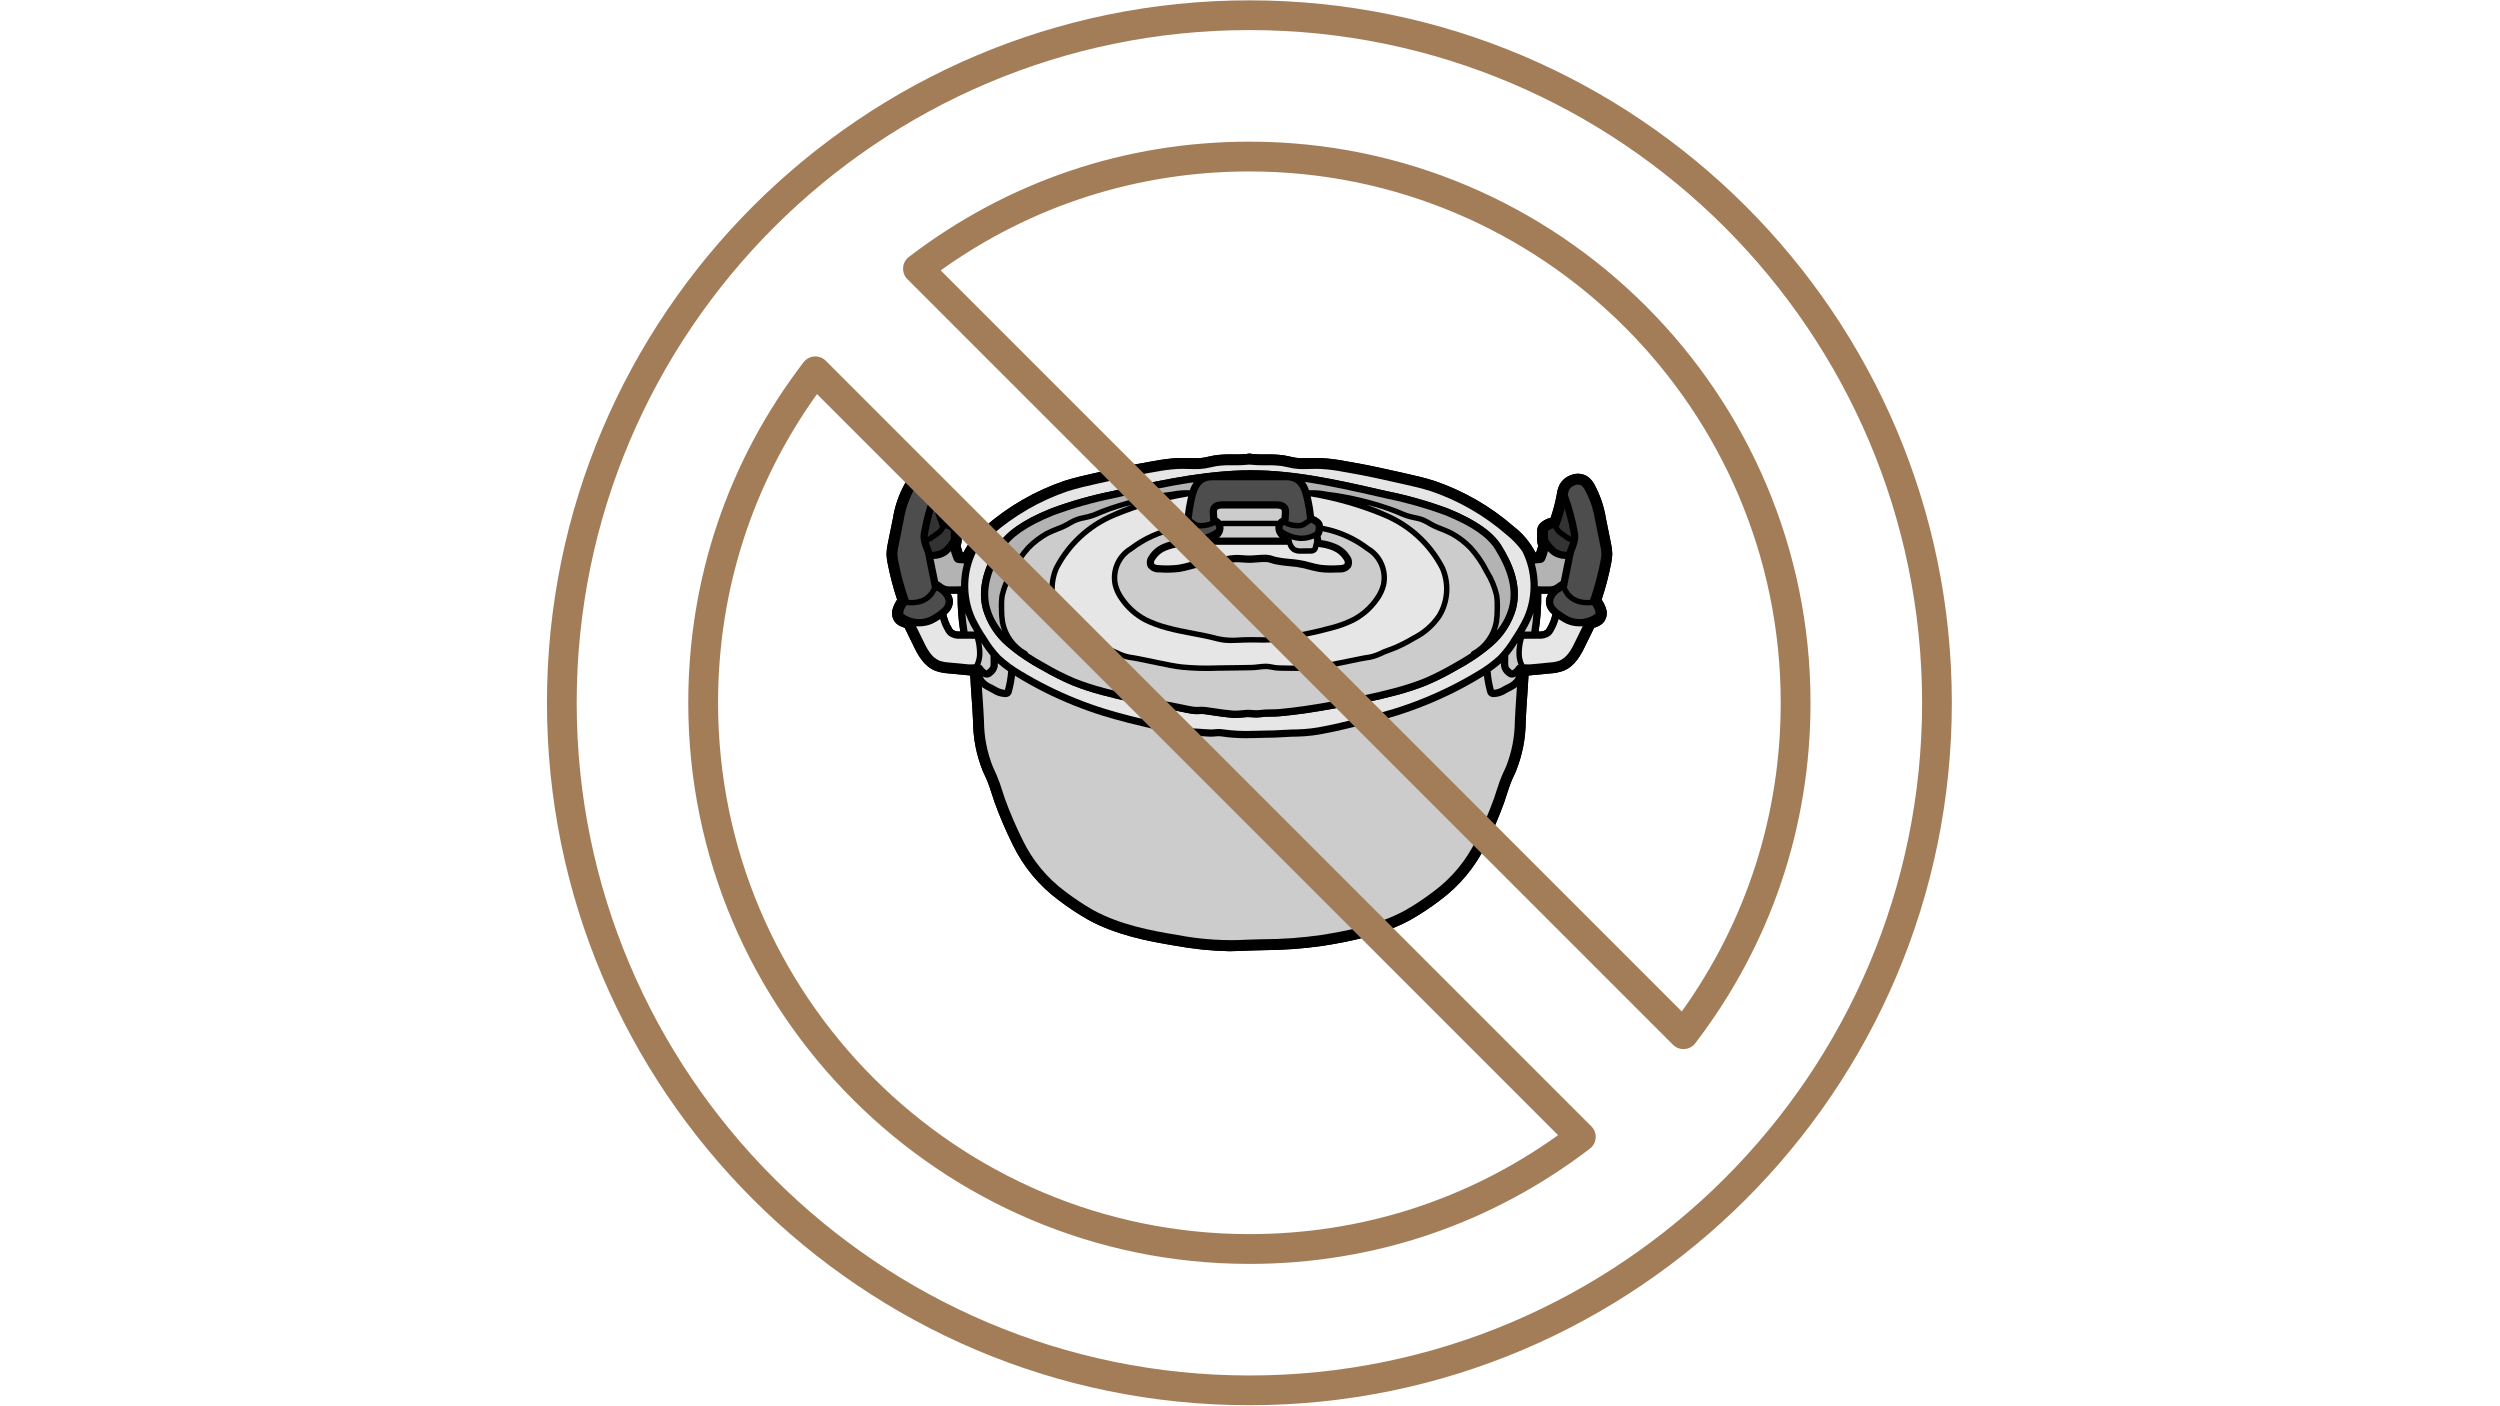
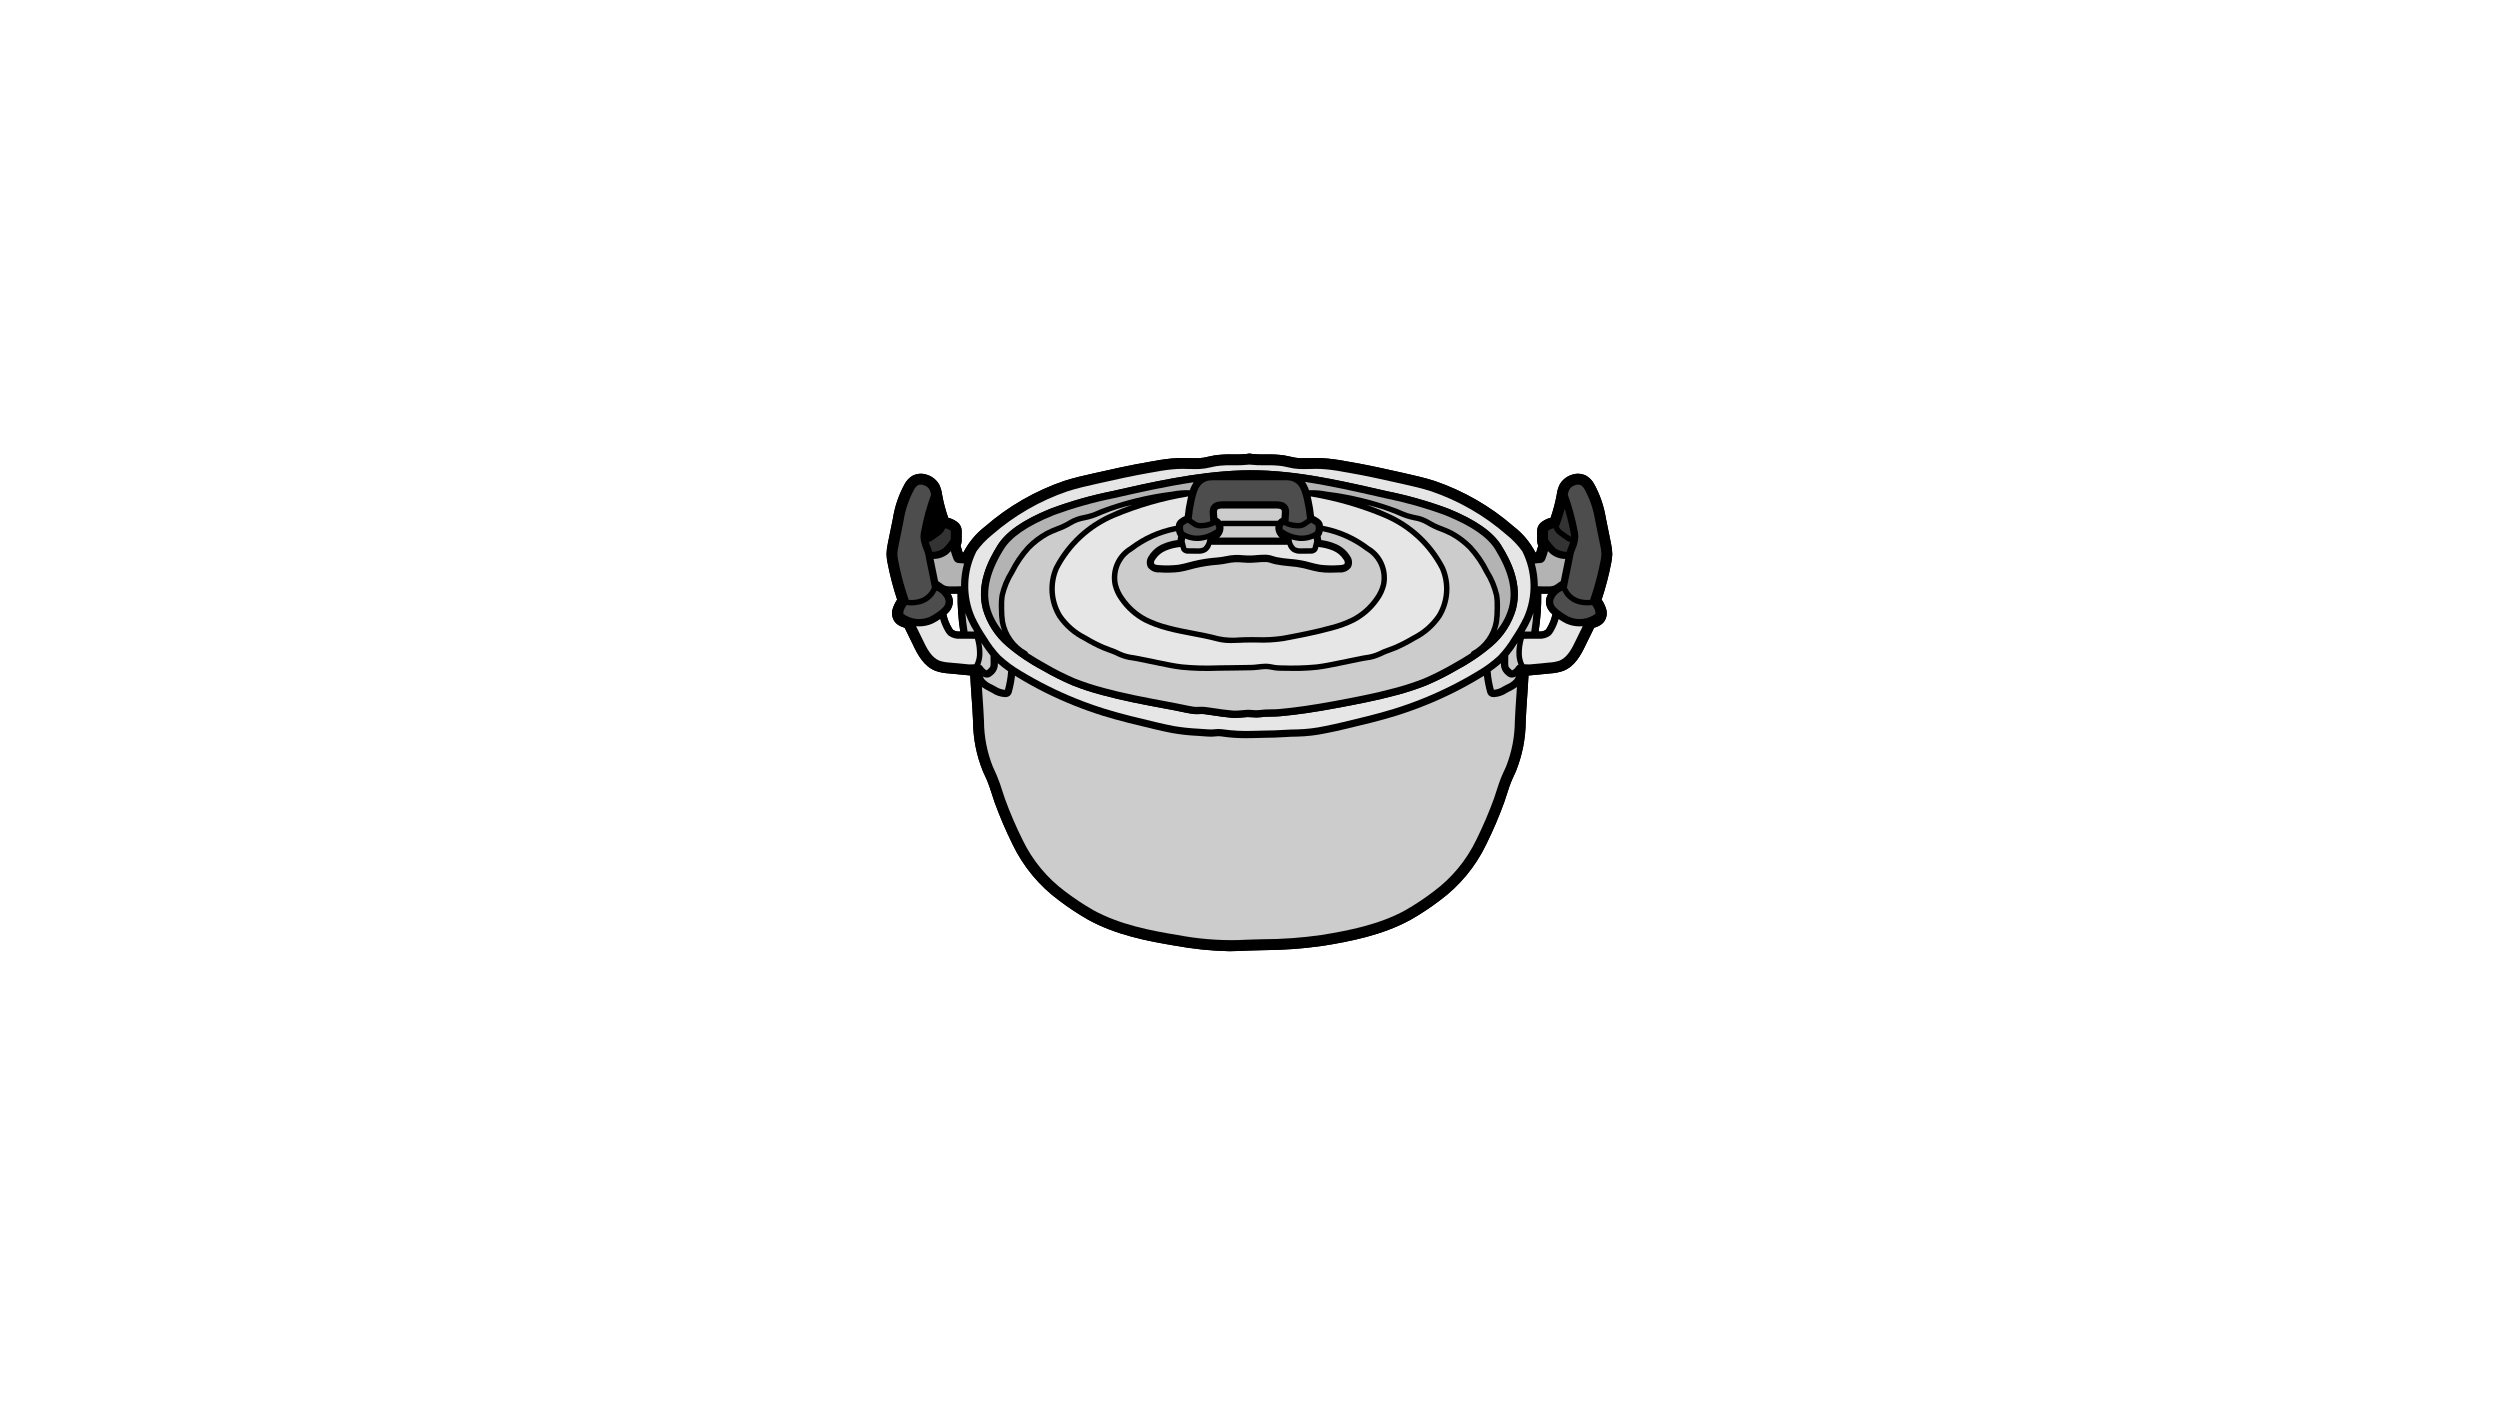
<svg xmlns="http://www.w3.org/2000/svg" width="1366" zoomAndPan="magnify" viewBox="0 0 1024.5 576" height="768" preserveAspectRatio="xMidYMid meet" version="1.2">
  <defs>
    <clipPath id="2ebc07e3d6">
      <path d="M 363.203 185.891 L 660.809 185.891 L 660.809 389.789 L 363.203 389.789 Z M 363.203 185.891 " />
    </clipPath>
    <clipPath id="12e7b79548">
      <path d="M 224.141 0.141 L 799.859 0.141 L 799.859 575.859 L 224.141 575.859 Z M 224.141 0.141 " />
    </clipPath>
  </defs>
  <g id="b93bd92202">
    <g clip-rule="nonzero" clip-path="url(#2ebc07e3d6)">
      <path style=" stroke:none;fill-rule:nonzero;fill:#000000;fill-opacity:1;" d="M 658.098 212.461 C 657.301 207.449 655.676 202.719 653.227 198.27 C 652.477 196.922 651.449 195.84 650.145 195.016 C 649.164 194.492 648.125 194.203 647.016 194.145 C 645.91 194.086 644.844 194.262 643.812 194.672 C 642.809 195.023 641.895 195.539 641.082 196.227 C 640.27 196.914 639.605 197.723 639.094 198.656 C 638.527 199.855 638.152 201.109 637.973 202.422 L 637.945 202.668 C 637.348 205.898 636.512 209.066 635.441 212.172 C 634.203 212.484 633.059 213.012 632.016 213.746 C 631.25 214.254 630.668 214.922 630.281 215.758 C 629.977 216.512 629.855 217.293 629.91 218.105 L 629.922 221.137 C 629.883 222.008 630.027 222.848 630.355 223.652 C 630.297 223.844 630.25 224.039 630.191 224.23 C 629.984 224.945 629.758 225.688 629.52 226.391 C 629.418 226.406 629.312 226.418 629.207 226.418 C 627.004 222.188 624.012 218.621 620.227 215.711 C 615.488 211.594 610.402 207.969 604.961 204.836 C 599.52 201.703 593.828 199.121 587.887 197.09 C 583.762 195.766 579.531 194.816 575.418 193.895 C 568.508 192.332 560.656 190.562 552.941 189.254 L 551.203 188.957 C 547.992 188.324 544.75 187.914 541.48 187.719 C 539.898 187.66 538.32 187.703 536.801 187.734 C 535.344 187.766 533.957 187.793 532.555 187.766 C 531.254 187.672 529.973 187.457 528.711 187.125 C 527.922 186.949 527.133 186.766 526.328 186.633 C 523.797 186.277 521.254 186.141 518.699 186.211 C 516.801 186.262 514.91 186.195 513.023 186.016 C 512.695 185.898 512.355 185.855 512.008 185.891 C 511.66 185.859 511.32 185.902 510.992 186.023 C 509.105 186.199 507.215 186.266 505.32 186.215 C 502.762 186.141 500.215 186.281 497.68 186.633 C 496.871 186.766 496.086 186.945 495.277 187.125 C 494.023 187.461 492.746 187.672 491.449 187.766 C 490.051 187.793 488.664 187.766 487.191 187.734 C 485.672 187.703 484.109 187.66 482.527 187.719 C 479.258 187.914 476.016 188.324 472.801 188.957 L 471.066 189.254 C 463.336 190.562 455.5 192.332 448.574 193.895 C 444.477 194.816 440.23 195.766 436.105 197.09 C 430.164 199.125 424.473 201.707 419.031 204.84 C 413.594 207.973 408.504 211.594 403.766 215.711 C 399.988 218.625 397 222.191 394.797 226.418 C 394.688 226.418 394.578 226.406 394.473 226.391 C 394.223 225.688 394.023 224.945 393.816 224.215 C 393.75 224.031 393.695 223.844 393.652 223.652 C 393.973 222.844 394.117 222.008 394.086 221.137 L 394.098 218.105 C 394.145 217.293 394.016 216.512 393.711 215.758 C 393.332 214.922 392.762 214.25 391.996 213.746 C 390.953 213.016 389.809 212.488 388.57 212.172 C 387.484 209.07 386.652 205.902 386.07 202.668 L 386.023 202.422 C 385.852 201.109 385.484 199.855 384.922 198.656 C 384.406 197.723 383.738 196.914 382.922 196.227 C 382.105 195.539 381.195 195.023 380.184 194.672 C 379.156 194.266 378.086 194.09 376.98 194.148 C 375.875 194.211 374.832 194.496 373.855 195.016 C 372.559 195.84 371.535 196.922 370.785 198.262 C 368.332 202.707 366.707 207.438 365.914 212.449 C 365.199 215.824 364.531 219.215 363.848 222.598 C 363.512 224.055 363.328 225.535 363.293 227.031 C 363.32 228.316 363.473 229.586 363.758 230.84 C 364.73 235.887 366.027 240.848 367.645 245.727 C 366.82 246.953 366.199 248.27 365.773 249.684 C 365.484 250.688 365.465 251.699 365.715 252.715 C 365.965 253.73 366.449 254.617 367.172 255.375 C 368.043 256.164 369.039 256.73 370.168 257.066 L 370.746 257.277 C 371.207 258.242 371.699 259.227 372.176 260.207 C 372.789 261.441 373.414 262.68 373.977 263.895 C 376.109 268.43 378.598 273.027 383.336 274.898 C 385.078 275.508 386.867 275.859 388.711 275.957 L 397.605 276.816 C 397.738 279.746 397.945 282.797 398.152 285.77 C 398.402 289.059 398.633 292.453 398.75 295.633 C 398.797 302.672 400.133 309.457 402.758 315.992 C 403.004 316.586 403.281 317.18 403.562 317.762 C 403.844 318.344 404.082 318.902 404.34 319.473 C 405.215 321.508 405.887 323.59 406.602 325.805 C 406.914 326.797 407.227 327.754 407.555 328.719 C 409.711 334.652 412.191 340.449 414.992 346.105 C 417.168 350.621 419.855 354.809 423.051 358.668 C 426.25 362.527 429.863 365.949 433.891 368.934 C 437.734 371.863 441.754 374.527 445.949 376.922 C 457.391 383.211 470.469 385.727 481.82 387.586 C 489.078 388.918 496.398 389.66 503.777 389.812 C 504.969 389.812 506.176 389.781 507.367 389.723 C 510.762 389.559 514.176 389.477 517.465 389.395 C 525.75 389.363 533.992 388.762 542.191 387.594 C 553.543 385.734 566.621 383.223 578.047 376.93 C 582.246 374.543 586.262 371.883 590.098 368.945 C 594.129 365.965 597.746 362.543 600.941 358.684 C 604.141 354.82 606.828 350.633 609.004 346.117 C 611.805 340.461 614.285 334.668 616.438 328.734 C 616.766 327.766 617.078 326.801 617.391 325.816 C 618.105 323.602 618.773 321.52 619.656 319.484 C 619.902 318.918 620.152 318.352 620.43 317.789 C 620.707 317.223 620.98 316.598 621.234 316.004 C 623.852 309.469 625.188 302.684 625.238 295.645 C 625.359 292.477 625.598 289.07 625.82 285.781 C 626.031 282.812 626.238 279.758 626.371 276.828 L 635.281 275.969 C 637.121 275.871 638.914 275.516 640.66 274.914 C 645.395 273.039 647.867 268.445 649.996 263.906 C 650.578 262.688 651.191 261.469 651.801 260.25 C 652.297 259.258 652.77 258.27 653.246 257.277 L 653.809 257.07 C 654.941 256.734 655.945 256.168 656.82 255.375 C 657.539 254.617 658.027 253.73 658.277 252.715 C 658.527 251.699 658.508 250.691 658.219 249.684 C 657.797 248.27 657.172 246.949 656.344 245.727 C 657.969 240.848 659.27 235.887 660.246 230.84 C 660.523 229.586 660.68 228.316 660.719 227.031 C 660.68 225.543 660.492 224.07 660.156 222.617 C 659.48 219.227 658.812 215.832 658.098 212.461 Z M 389.586 243.406 C 389.57 243.363 389.527 243.332 389.512 243.289 L 390.582 243.289 C 391.195 243.289 391.805 243.289 392.418 243.273 C 392.34 248.469 392.699 253.633 393.5 258.77 C 392.492 258.891 391.551 258.699 390.672 258.188 C 390.41 257.93 390.199 257.637 390.031 257.312 C 389.004 255.578 388.273 253.73 387.844 251.766 C 388.211 251.434 388.559 251.082 388.883 250.707 C 389.422 250.102 389.832 249.418 390.109 248.66 C 390.391 247.902 390.523 247.117 390.508 246.305 C 390.426 245.27 390.121 244.301 389.586 243.406 Z M 634.504 243.297 C 634.473 243.344 634.441 243.371 634.414 243.418 C 633.883 244.312 633.582 245.277 633.504 246.316 C 633.488 247.125 633.621 247.91 633.902 248.672 C 634.184 249.43 634.59 250.113 635.129 250.723 C 635.449 251.102 635.797 251.453 636.172 251.777 C 635.742 253.746 635.012 255.594 633.98 257.324 C 633.809 257.648 633.598 257.941 633.34 258.203 C 632.461 258.711 631.52 258.902 630.512 258.781 C 631.312 253.645 631.676 248.48 631.598 243.285 C 632.207 243.301 632.82 243.301 633.43 243.301 L 634.504 243.301 Z M 634.504 243.297 " />
      <path style=" stroke:none;fill-rule:nonzero;fill:#000000;fill-opacity:1;" d="M 660.719 227.031 C 660.684 228.316 660.531 229.586 660.258 230.84 C 659.285 235.887 657.984 240.852 656.355 245.727 C 657.184 246.949 657.809 248.27 658.23 249.688 C 658.52 250.691 658.539 251.703 658.289 252.719 C 658.039 253.734 657.555 254.621 656.832 255.379 C 655.957 256.172 654.953 256.738 653.82 257.074 L 653.258 257.281 C 652.781 258.27 652.301 259.246 651.812 260.25 C 651.203 261.469 650.59 262.691 650.012 263.91 C 647.879 268.445 645.406 273.043 640.672 274.914 C 638.93 275.52 637.137 275.871 635.293 275.973 L 626.383 276.832 C 626.25 279.762 626.043 282.824 625.836 285.785 C 625.609 289.074 625.371 292.465 625.25 295.645 C 625.199 302.684 623.863 309.473 621.246 316.008 C 621 316.602 620.707 317.195 620.441 317.789 C 620.172 318.387 619.906 318.918 619.668 319.484 C 618.789 321.523 618.117 323.605 617.402 325.82 C 617.09 326.809 616.777 327.77 616.449 328.734 C 614.297 334.668 611.82 340.465 609.016 346.121 C 606.84 350.637 604.152 354.824 600.957 358.684 C 597.758 362.547 594.145 365.969 590.109 368.949 C 586.273 371.883 582.25 374.539 578.047 376.922 C 566.621 383.211 553.543 385.727 542.191 387.586 C 533.992 388.754 525.75 389.352 517.465 389.383 C 514.176 389.457 510.762 389.551 507.367 389.711 C 506.176 389.773 504.969 389.801 503.777 389.801 C 496.398 389.652 489.078 388.91 481.82 387.574 C 470.469 385.715 457.391 383.203 445.949 376.91 C 441.758 374.516 437.738 371.855 433.898 368.926 C 429.871 365.941 426.254 362.52 423.059 358.66 C 419.863 354.801 417.176 350.613 415 346.098 C 412.199 340.441 409.719 334.645 407.562 328.715 C 407.234 327.746 406.922 326.781 406.609 325.797 C 405.895 323.582 405.223 321.5 404.344 319.465 C 404.098 318.898 403.852 318.332 403.57 317.754 C 403.289 317.176 403.02 316.578 402.766 315.984 C 400.141 309.449 398.805 302.664 398.758 295.625 C 398.641 292.457 398.402 289.051 398.16 285.762 C 397.953 282.793 397.746 279.738 397.609 276.809 L 388.723 275.961 C 386.879 275.863 385.086 275.512 383.344 274.906 C 378.605 273.031 376.121 268.438 373.988 263.902 C 373.422 262.68 372.797 261.445 372.188 260.211 C 371.711 259.223 371.219 258.25 370.758 257.281 L 370.176 257.074 C 369.051 256.734 368.051 256.168 367.184 255.379 C 366.457 254.621 365.969 253.734 365.719 252.719 C 365.465 251.699 365.484 250.688 365.773 249.684 C 366.195 248.27 366.816 246.949 367.633 245.723 C 366.016 240.844 364.723 235.883 363.746 230.836 C 363.469 229.582 363.316 228.316 363.293 227.031 C 363.328 225.543 363.512 224.07 363.848 222.617 C 364.531 219.227 365.199 215.836 365.914 212.469 C 366.703 207.449 368.328 202.711 370.785 198.262 C 371.535 196.918 372.559 195.832 373.855 195.004 C 374.832 194.488 375.875 194.199 376.98 194.141 C 378.086 194.082 379.156 194.254 380.184 194.664 C 381.195 195.012 382.105 195.531 382.922 196.219 C 383.738 196.906 384.406 197.715 384.922 198.648 C 385.484 199.844 385.852 201.102 386.023 202.41 L 386.07 202.66 C 386.652 205.891 387.484 209.059 388.57 212.16 C 389.809 212.48 390.953 213.004 391.996 213.738 C 392.762 214.242 393.332 214.91 393.711 215.746 C 394.016 216.5 394.145 217.281 394.098 218.094 L 394.086 221.129 C 394.117 221.996 393.973 222.836 393.652 223.641 C 393.695 223.832 393.75 224.023 393.816 224.207 C 394.023 224.949 394.234 225.691 394.473 226.379 C 394.578 226.398 394.688 226.406 394.797 226.41 C 397 222.184 399.992 218.613 403.766 215.703 C 408.504 211.586 413.594 207.961 419.031 204.828 C 424.473 201.695 430.164 199.113 436.105 197.082 C 440.23 195.758 444.477 194.809 448.574 193.883 C 455.512 192.324 463.336 190.555 471.066 189.246 L 472.801 188.945 C 476.016 188.316 479.258 187.902 482.527 187.711 C 484.109 187.652 485.672 187.695 487.191 187.727 C 488.664 187.754 490.051 187.785 491.449 187.754 C 492.746 187.664 494.023 187.449 495.277 187.117 C 496.086 186.938 496.871 186.758 497.68 186.621 C 500.211 186.273 502.758 186.137 505.312 186.211 C 507.211 186.258 509.102 186.195 510.988 186.016 C 511.316 185.898 511.656 185.855 512.008 185.891 C 512.359 185.855 512.703 185.902 513.035 186.023 C 514.922 186.199 516.816 186.266 518.711 186.215 C 521.27 186.141 523.816 186.281 526.352 186.633 C 527.156 186.766 527.945 186.945 528.734 187.125 C 529.996 187.457 531.277 187.672 532.578 187.766 C 533.98 187.793 535.363 187.766 536.824 187.734 C 538.344 187.703 539.922 187.66 541.5 187.719 C 544.77 187.914 548.012 188.324 551.227 188.957 L 552.961 189.254 C 560.68 190.562 568.531 192.332 575.441 193.895 C 579.551 194.816 583.781 195.766 587.91 197.09 C 593.852 199.121 599.543 201.703 604.984 204.836 C 610.426 207.969 615.512 211.594 620.246 215.711 C 624.031 218.621 627.027 222.188 629.23 226.418 C 629.336 226.418 629.438 226.406 629.543 226.391 C 629.789 225.688 630.004 224.945 630.215 224.23 C 630.273 224.039 630.316 223.844 630.379 223.652 C 630.051 222.848 629.906 222.008 629.945 221.137 L 629.93 218.105 C 629.879 217.293 630.004 216.512 630.305 215.758 C 630.691 214.922 631.27 214.254 632.039 213.746 C 633.082 213.012 634.223 212.484 635.465 212.172 C 636.535 209.066 637.371 205.898 637.965 202.668 L 637.996 202.422 C 638.176 201.109 638.547 199.855 639.113 198.656 C 639.629 197.723 640.289 196.914 641.105 196.227 C 641.918 195.539 642.828 195.023 643.836 194.672 C 644.863 194.262 645.934 194.086 647.039 194.145 C 648.145 194.203 649.188 194.492 650.168 195.016 C 651.473 195.84 652.5 196.922 653.25 198.27 C 655.699 202.719 657.324 207.449 658.121 212.461 C 658.836 215.836 659.504 219.227 660.176 222.605 C 660.508 224.062 660.688 225.539 660.719 227.031 Z M 655.863 230.004 C 656.09 229.023 656.219 228.035 656.25 227.031 C 656.207 225.836 656.051 224.656 655.773 223.492 C 655.102 220.117 654.434 216.758 653.719 213.379 C 653.023 208.879 651.59 204.625 649.414 200.621 C 649.051 199.93 648.555 199.352 647.926 198.891 C 647.062 198.508 646.199 198.5 645.336 198.875 C 644.336 199.199 643.574 199.82 643.055 200.734 C 642.773 201.383 642.578 202.055 642.477 202.754 C 644.242 207.625 645.598 212.609 646.543 217.699 C 646.684 218.402 646.77 219.109 646.789 219.828 C 646.766 220.738 646.641 221.637 646.414 222.52 C 646.207 223.426 645.906 224.305 645.523 225.152 C 645.188 225.887 644.938 226.648 644.781 227.441 C 644.363 229.777 643.918 231.934 643.473 234.031 C 643.023 236.125 642.59 238.238 642.176 240.527 C 642.156 240.613 642.133 240.695 642.102 240.777 C 642.414 241.441 642.781 242.078 643.203 242.68 C 644.355 244.152 645.844 245.105 647.664 245.535 C 648.984 245.855 650.32 245.945 651.672 245.805 C 651.688 245.688 651.711 245.574 651.746 245.461 C 653.484 240.402 654.855 235.246 655.863 229.992 Z M 653.852 251.531 C 653.82 251.086 653.766 250.645 653.688 250.207 C 653.379 249.398 652.965 248.652 652.449 247.961 C 651.785 248.047 651.121 248.094 650.449 248.094 C 649.316 248.098 648.199 247.965 647.102 247.691 C 645.969 247.422 644.914 246.973 643.938 246.344 C 642.957 245.711 642.113 244.938 641.398 244.02 C 640.953 243.391 640.562 242.73 640.223 242.039 C 638.824 242.617 637.754 243.559 637 244.867 C 636.688 245.352 636.508 245.883 636.465 246.457 C 636.473 247.363 636.789 248.145 637.402 248.809 C 638.145 249.629 638.984 250.332 639.918 250.918 C 640.902 251.641 641.938 252.27 643.031 252.809 C 643.91 253.188 644.824 253.449 645.77 253.59 C 646.715 253.727 647.664 253.742 648.617 253.629 C 649.566 253.516 650.484 253.281 651.375 252.926 C 652.262 252.57 653.086 252.102 653.852 251.527 Z M 647.805 258.25 C 648.074 257.715 648.328 257.18 648.594 256.629 C 648.168 256.672 647.742 256.691 647.312 256.691 C 645.395 256.695 643.562 256.305 641.816 255.516 C 640.738 255 639.715 254.395 638.746 253.699 C 638.234 255.512 637.5 257.227 636.543 258.844 C 636.215 259.438 635.801 259.961 635.305 260.422 C 634.609 260.934 633.844 261.301 633.016 261.527 C 632.184 261.758 631.336 261.828 630.48 261.746 L 624.504 261.773 C 623.879 263.926 623.602 266.125 623.672 268.363 C 623.75 269.715 624.09 271 624.684 272.215 C 624.891 272.23 625.102 272.23 625.324 272.246 C 625.848 272.289 626.352 272.289 626.844 272.289 L 634.875 271.516 C 636.297 271.449 637.688 271.195 639.043 270.758 C 642.266 269.48 644.168 265.895 645.984 262.016 C 646.555 260.762 647.18 259.512 647.805 258.25 Z M 643.797 219.883 L 643.797 219.82 C 643.781 219.285 643.715 218.754 643.605 218.23 C 642.988 214.93 642.191 211.676 641.223 208.461 C 640.645 210.695 639.953 212.898 639.152 215.062 C 639.062 215.312 638.934 215.535 638.762 215.734 C 638.969 216.191 639.242 216.605 639.582 216.973 C 639.922 217.301 640.289 217.598 640.688 217.863 L 643.336 219.707 C 643.402 219.762 643.473 219.812 643.547 219.855 C 643.633 219.852 643.715 219.859 643.797 219.883 Z M 642.77 223.988 C 643.047 223.371 643.273 222.738 643.441 222.082 C 642.922 222.035 642.457 221.852 642.043 221.535 L 639.402 219.672 C 638.883 219.336 638.402 218.949 637.961 218.516 C 637.406 217.918 636.973 217.242 636.664 216.492 C 635.887 216.621 635.184 216.93 634.562 217.414 C 634.488 217.465 634.418 217.52 634.352 217.578 C 634.383 217.742 634.395 217.906 634.383 218.074 L 634.398 220.988 C 635.273 222.398 636.324 223.668 637.543 224.797 C 638.902 225.695 640.395 226.137 642.027 226.121 C 642.219 225.391 642.465 224.684 642.77 223.996 Z M 640.551 233.418 C 640.848 232.004 641.148 230.547 641.445 229.059 C 639.238 229.027 637.262 228.336 635.516 226.992 C 635.129 226.633 634.742 226.25 634.367 225.863 C 634.039 227.066 633.637 228.246 633.164 229.402 C 632.984 229.805 632.707 230.129 632.34 230.371 C 631.969 230.613 631.562 230.734 631.121 230.738 C 630.633 230.754 630.145 230.793 629.66 230.859 C 629.414 230.887 629.184 230.902 628.945 230.934 C 629.773 233.98 630.191 237.082 630.199 240.242 C 631.539 240.316 632.91 240.316 634.234 240.316 C 635.055 240.371 635.859 240.281 636.648 240.047 C 637.129 239.836 637.574 239.566 637.988 239.246 L 639.555 238.176 C 639.566 238.16 639.582 238.16 639.598 238.145 C 639.898 236.508 640.238 234.93 640.551 233.414 Z M 636.184 251.766 C 635.809 251.441 635.461 251.086 635.137 250.707 C 634.602 250.102 634.191 249.418 633.914 248.66 C 633.633 247.902 633.5 247.117 633.516 246.309 C 633.59 245.27 633.895 244.301 634.426 243.406 C 634.453 243.363 634.484 243.332 634.516 243.289 L 633.441 243.289 C 632.828 243.289 632.219 243.289 631.609 243.273 C 631.688 248.469 631.324 253.633 630.52 258.77 C 631.527 258.891 632.473 258.699 633.352 258.188 C 633.605 257.926 633.82 257.633 633.992 257.312 C 635.02 255.582 635.75 253.73 636.184 251.766 Z M 628.406 251.141 C 628.078 252.129 627.691 253.148 627.258 254.109 C 626.523 255.719 625.699 257.281 624.781 258.793 L 627.523 258.777 C 627.902 256.258 628.215 253.691 628.398 251.141 Z M 624.547 252.895 C 625.488 250.762 626.184 248.551 626.637 246.262 C 627.086 243.973 627.281 241.664 627.223 239.332 C 627.16 237 626.844 234.703 626.277 232.441 C 625.707 230.18 624.898 228.008 623.848 225.926 C 622.016 223.359 619.867 221.094 617.402 219.125 C 612.887 215.191 608.031 211.727 602.844 208.73 C 597.652 205.734 592.223 203.266 586.555 201.324 C 582.605 200.059 578.465 199.125 574.457 198.23 C 567.59 196.684 559.816 194.93 552.219 193.637 L 550.461 193.34 C 547.449 192.738 544.41 192.348 541.344 192.164 C 539.898 192.105 538.469 192.133 536.938 192.18 C 535.477 192.207 533.961 192.238 532.453 192.195 C 530.863 192.109 529.301 191.867 527.762 191.465 C 527.043 191.305 526.328 191.137 525.613 191.02 C 523.324 190.707 521.027 190.59 518.719 190.66 C 516.48 190.715 514.25 190.621 512.027 190.379 C 509.801 190.629 507.57 190.723 505.336 190.66 C 503.031 190.59 500.734 190.711 498.453 191.02 C 497.723 191.137 497.008 191.305 496.293 191.465 C 494.758 191.867 493.199 192.109 491.617 192.195 C 490.098 192.238 488.59 192.207 487.117 192.18 C 485.598 192.133 484.168 192.105 482.723 192.164 C 479.656 192.348 476.617 192.738 473.605 193.34 L 471.848 193.637 C 464.234 194.93 456.461 196.684 449.594 198.23 C 445.586 199.125 441.445 200.059 437.512 201.324 C 431.844 203.266 426.41 205.734 421.223 208.73 C 416.031 211.723 411.18 215.191 406.664 219.125 C 404.195 221.098 402.043 223.363 400.199 225.926 C 399.148 228.008 398.34 230.18 397.773 232.441 C 397.203 234.707 396.891 237 396.832 239.332 C 396.773 241.664 396.969 243.977 397.422 246.262 C 397.875 248.551 398.57 250.762 399.512 252.895 C 400.891 255.762 402.477 258.508 404.266 261.133 C 405.887 263.855 407.785 266.371 409.965 268.676 C 412.582 271.094 415.43 273.203 418.516 274.992 C 422.09 277.168 425.801 279.219 429.551 281.09 C 437.086 284.867 444.879 288.004 452.926 290.508 C 459.715 292.602 466.777 294.27 473.586 295.887 C 476.066 296.469 478.574 297.062 481.062 297.523 C 484.426 298.09 487.816 298.449 491.223 298.609 C 491.793 298.641 492.355 298.684 492.922 298.73 C 494.098 298.82 495.305 298.906 496.469 298.922 C 496.949 298.918 497.426 298.883 497.898 298.82 C 498.867 298.691 499.836 298.691 500.805 298.82 C 505.098 299.441 509.41 299.664 513.746 299.488 C 515.176 299.445 516.621 299.414 518.051 299.383 L 522.238 299.293 C 523.551 299.266 524.832 299.176 526.125 299.102 C 527.914 298.996 529.773 298.895 531.637 298.895 C 535.48 298.801 539.281 298.344 543.039 297.523 C 545.516 297.062 548.012 296.469 550.441 295.902 C 557.32 294.27 564.367 292.602 571.16 290.508 C 579.215 288.012 587.008 284.875 594.547 281.102 C 598.301 279.23 602.012 277.18 605.586 275.008 C 608.664 273.215 611.512 271.109 614.121 268.688 C 616.305 266.387 618.203 263.875 619.82 261.145 C 621.59 258.512 623.16 255.762 624.531 252.895 Z M 622.266 272.359 L 622.281 272.359 C 621.801 271.121 621.52 269.836 621.434 268.512 C 621.352 266.801 621.488 265.113 621.852 263.441 C 620.688 265.285 619.422 267.051 618.055 268.75 C 618.082 268.836 618.102 268.926 618.113 269.016 C 618.113 269.449 618.098 269.879 618.082 270.309 C 618.047 271.16 618.062 272.008 618.129 272.852 C 618.188 273.402 618.828 274.016 619.5 274.586 C 619.547 274.633 619.594 274.68 619.648 274.719 C 619.648 274.703 619.707 274.688 619.781 274.66 C 620.402 274.328 620.898 273.863 621.27 273.262 C 621.52 272.875 621.848 272.574 622.258 272.359 Z M 621.391 285.477 C 621.48 284.168 621.57 282.844 621.656 281.535 C 620.73 282.188 619.758 282.754 618.738 283.246 C 618.32 283.453 617.922 283.66 617.574 283.855 C 615.949 284.949 614.156 285.559 612.199 285.684 C 612.145 285.688 612.09 285.684 612.035 285.668 C 611.34 285.688 610.723 285.473 610.188 285.031 C 609.762 284.625 609.488 284.133 609.367 283.559 C 608.766 281.383 608.332 279.172 608.074 276.926 C 607.762 277.121 607.434 277.328 607.105 277.52 C 603.469 279.734 599.684 281.832 595.859 283.75 C 588.172 287.59 580.227 290.785 572.023 293.344 C 565.125 295.469 558.023 297.152 551.156 298.77 C 548.637 299.367 546.09 299.977 543.543 300.438 C 539.602 301.285 535.613 301.762 531.582 301.863 C 529.809 301.852 528.098 301.953 526.281 302.074 C 524.953 302.148 523.629 302.234 522.289 302.266 L 518.074 302.355 C 516.645 302.383 515.215 302.418 513.785 302.461 C 512.816 302.477 511.773 302.504 510.672 302.504 C 507.184 302.531 503.719 302.277 500.273 301.746 C 499.566 301.668 498.863 301.676 498.16 301.777 C 497.578 301.836 496.965 301.895 496.402 301.895 C 495.164 301.879 493.883 301.789 492.66 301.688 C 492.109 301.656 491.543 301.613 490.992 301.566 C 487.461 301.41 483.949 301.035 480.461 300.438 C 477.914 299.961 475.355 299.367 472.879 298.785 C 465.98 297.152 458.879 295.469 451.996 293.344 C 443.793 290.785 435.848 287.59 428.16 283.75 C 424.336 281.832 420.551 279.734 416.918 277.52 C 416.574 277.328 416.262 277.121 415.926 276.926 C 415.676 279.172 415.25 281.383 414.645 283.559 C 414.523 284.133 414.25 284.625 413.824 285.031 C 413.289 285.469 412.676 285.684 411.98 285.668 C 411.926 285.68 411.871 285.688 411.812 285.684 C 409.852 285.559 408.055 284.949 406.422 283.855 C 406.094 283.66 405.68 283.453 405.262 283.246 C 404.246 282.754 403.277 282.188 402.355 281.535 L 402.621 285.461 C 402.848 288.793 403.086 292.23 403.219 295.457 C 403.25 301.938 404.461 308.195 406.855 314.223 C 407.102 314.789 407.348 315.34 407.613 315.887 C 407.898 316.5 408.18 317.109 408.434 317.719 C 409.363 319.922 410.172 322.172 410.855 324.461 C 411.168 325.398 411.465 326.352 411.793 327.289 C 413.891 333.062 416.316 338.695 419.062 344.191 C 421.074 348.375 423.559 352.258 426.52 355.84 C 429.48 359.418 432.828 362.59 436.562 365.352 C 440.25 368.16 444.105 370.715 448.125 373.023 C 458.938 378.965 471.57 381.379 482.574 383.168 C 490.699 384.723 498.898 385.418 507.168 385.254 C 510.625 385.074 514.062 385.008 517.371 384.91 C 525.453 384.898 533.492 384.32 541.488 383.176 C 552.48 381.379 565.113 378.953 575.93 373.031 C 579.941 370.723 583.789 368.168 587.473 365.359 C 591.211 362.598 594.559 359.426 597.523 355.848 C 600.484 352.266 602.977 348.383 604.988 344.199 C 607.719 338.695 610.137 333.059 612.246 327.289 C 612.555 326.352 612.867 325.402 613.168 324.465 C 613.883 322.238 614.625 319.945 615.582 317.73 C 615.848 317.117 616.129 316.508 616.402 315.914 C 616.672 315.316 616.922 314.801 617.176 314.23 C 619.559 308.203 620.77 301.949 620.809 295.465 C 620.918 292.23 621.156 288.793 621.379 285.477 Z M 620.645 278.367 L 621.332 277.18 C 621.199 277.262 621.059 277.336 620.918 277.402 C 620.488 277.578 620.039 277.672 619.574 277.684 C 619.203 277.688 618.844 277.613 618.504 277.461 C 618.152 277.301 617.832 277.094 617.547 276.836 C 616.93 276.398 616.414 275.863 616.004 275.227 C 615.594 274.594 615.312 273.902 615.168 273.164 C 615.113 272.707 615.086 272.254 615.094 271.793 C 613.75 272.977 612.34 274.07 610.859 275.082 C 610.875 275.125 610.891 275.156 610.906 275.199 C 611.105 277.738 611.539 280.238 612.219 282.695 C 613.625 282.547 614.914 282.074 616.09 281.281 C 616.477 281.059 616.922 280.836 617.383 280.598 C 618.629 280.09 619.711 279.344 620.633 278.367 Z M 413.113 275.203 C 413.113 275.156 413.141 275.129 413.141 275.098 C 411.672 274.082 410.266 272.98 408.93 271.797 C 408.914 272.258 408.898 272.719 408.855 273.164 C 408.703 273.906 408.422 274.594 408.012 275.227 C 407.598 275.859 407.086 276.398 406.469 276.836 C 406.184 277.098 405.867 277.305 405.516 277.465 C 405.176 277.613 404.816 277.688 404.445 277.688 C 403.98 277.676 403.531 277.582 403.105 277.402 C 402.961 277.34 402.82 277.266 402.684 277.18 L 403.371 278.367 C 404.289 279.348 405.371 280.09 406.617 280.598 C 407.094 280.844 407.543 281.055 407.914 281.277 C 409.094 282.074 410.387 282.551 411.801 282.707 C 412.477 280.246 412.914 277.746 413.113 275.203 Z M 405.891 272.852 C 405.961 272.008 405.969 271.156 405.918 270.309 C 405.918 269.879 405.906 269.449 405.906 269.016 C 405.914 268.926 405.926 268.836 405.949 268.75 C 404.582 267.051 403.324 265.281 402.164 263.441 C 402.52 265.113 402.656 266.805 402.582 268.512 C 402.496 269.836 402.215 271.121 401.734 272.359 C 402.152 272.566 402.488 272.867 402.746 273.254 C 403.121 273.848 403.617 274.312 404.23 274.652 C 404.297 274.684 404.367 274.703 404.441 274.711 C 404.398 274.695 404.457 274.637 404.516 274.578 C 405.18 274.016 405.836 273.402 405.898 272.852 Z M 400.348 268.363 C 400.41 266.121 400.133 263.926 399.512 261.773 L 393.531 261.742 C 392.672 261.824 391.828 261.754 390.996 261.523 C 390.164 261.297 389.402 260.93 388.707 260.422 C 388.215 259.957 387.801 259.43 387.465 258.844 C 386.504 257.227 385.77 255.512 385.262 253.699 C 384.293 254.391 383.27 254.996 382.195 255.512 C 380.441 256.301 378.605 256.691 376.684 256.688 C 376.258 256.691 375.836 256.668 375.414 256.629 C 375.664 257.164 375.926 257.699 376.191 258.234 C 376.816 259.5 377.441 260.762 378.039 262.012 C 379.855 265.891 381.758 269.477 384.977 270.754 C 386.332 271.195 387.723 271.449 389.148 271.516 L 397.176 272.285 C 397.672 272.285 398.168 272.285 398.695 272.242 C 398.906 272.227 399.113 272.227 399.32 272.211 C 399.934 271 400.277 269.715 400.355 268.363 Z M 396.508 258.781 L 399.246 258.797 C 398.324 257.289 397.5 255.727 396.77 254.113 C 396.332 253.145 395.945 252.152 395.609 251.145 C 395.797 253.691 396.094 256.258 396.508 258.781 Z M 395.066 230.926 C 394.816 230.895 394.59 230.879 394.352 230.852 C 393.867 230.785 393.379 230.746 392.891 230.73 C 392.449 230.73 392.043 230.609 391.672 230.367 C 391.301 230.121 391.027 229.797 390.852 229.395 C 390.367 228.242 389.965 227.062 389.645 225.855 C 389.27 226.242 388.883 226.625 388.484 226.984 C 386.742 228.332 384.773 229.023 382.57 229.051 C 382.867 230.555 383.164 232.012 383.465 233.426 C 383.777 234.941 384.102 236.516 384.414 238.137 C 384.43 238.152 384.445 238.152 384.461 238.168 L 386.023 239.238 C 386.438 239.562 386.883 239.832 387.363 240.043 C 388.148 240.273 388.949 240.363 389.766 240.309 C 391.105 240.309 392.477 240.309 393.816 240.234 C 393.816 237.074 394.23 233.973 395.066 230.926 Z M 393.5 258.762 C 392.699 253.629 392.34 248.465 392.418 243.27 C 391.797 243.297 391.195 243.297 390.582 243.297 L 389.512 243.297 C 389.527 243.344 389.57 243.371 389.586 243.418 C 390.121 244.312 390.426 245.277 390.508 246.316 C 390.523 247.125 390.391 247.91 390.109 248.672 C 389.832 249.43 389.422 250.113 388.883 250.723 C 388.559 251.094 388.211 251.449 387.844 251.777 C 388.273 253.742 389.004 255.594 390.031 257.324 C 390.199 257.652 390.41 257.941 390.672 258.203 C 391.551 258.707 392.496 258.895 393.5 258.77 Z M 389.629 218.078 C 389.629 217.93 389.629 217.664 389.617 217.531 C 389.602 217.531 389.543 217.473 389.453 217.41 C 388.828 216.934 388.125 216.625 387.352 216.488 C 387.031 217.242 386.598 217.914 386.039 218.512 C 385.605 218.953 385.129 219.34 384.609 219.672 L 381.961 221.531 C 381.551 221.852 381.09 222.035 380.574 222.082 C 380.742 222.734 380.965 223.367 381.242 223.984 C 381.547 224.68 381.797 225.395 381.988 226.125 C 383.617 226.141 385.109 225.699 386.469 224.805 C 387.688 223.676 388.738 222.406 389.613 220.996 Z M 386.59 248.805 C 387.199 248.141 387.512 247.355 387.527 246.457 C 387.469 245.883 387.293 245.355 386.992 244.863 C 386.238 243.559 385.164 242.617 383.77 242.039 C 383.43 242.73 383.039 243.391 382.594 244.02 C 381.879 244.934 381.031 245.707 380.055 246.336 C 379.078 246.965 378.023 247.418 376.895 247.691 C 375.789 247.965 374.664 248.098 373.527 248.09 C 372.863 248.09 372.203 248.047 371.543 247.957 C 371.027 248.648 370.613 249.398 370.305 250.203 C 370.234 250.645 370.184 251.086 370.156 251.527 C 370.918 252.102 371.742 252.566 372.629 252.922 C 373.516 253.277 374.434 253.512 375.383 253.621 C 376.332 253.734 377.277 253.723 378.223 253.582 C 379.168 253.445 380.078 253.184 380.957 252.805 C 382.047 252.27 383.078 251.641 384.055 250.918 C 384.996 250.328 385.844 249.625 386.59 248.805 Z M 385.25 215.715 C 385.082 215.523 384.953 215.305 384.863 215.062 C 384.062 212.895 383.371 210.695 382.793 208.457 C 381.812 211.676 381.02 214.938 380.41 218.242 C 380.293 218.762 380.223 219.289 380.199 219.82 C 380.199 219.836 380.215 219.867 380.215 219.883 C 380.297 219.855 380.379 219.848 380.461 219.852 C 380.543 219.809 380.617 219.758 380.684 219.699 L 383.324 217.855 C 383.727 217.598 384.098 217.301 384.438 216.965 C 384.777 216.594 385.047 216.176 385.25 215.715 Z M 381.914 240.773 C 381.883 240.691 381.859 240.609 381.84 240.527 C 381.422 238.254 380.977 236.109 380.543 234.043 C 380.113 231.977 379.648 229.773 379.234 227.441 C 379.086 226.645 378.836 225.883 378.488 225.148 C 378.117 224.297 377.824 223.418 377.609 222.512 C 377.133 220.918 377.086 219.312 377.477 217.695 C 378.406 212.598 379.762 207.613 381.539 202.746 C 381.438 202.047 381.242 201.375 380.961 200.727 C 380.434 199.816 379.668 199.195 378.664 198.867 C 378.223 198.691 377.762 198.602 377.281 198.598 C 376.859 198.59 376.465 198.688 376.09 198.883 C 375.461 199.348 374.957 199.926 374.586 200.613 C 372.426 204.617 370.992 208.863 370.281 213.355 C 369.578 216.73 368.91 220.094 368.238 223.469 C 367.957 224.633 367.801 225.812 367.762 227.008 C 367.797 228.008 367.918 229 368.133 229.977 C 369.148 235.23 370.531 240.387 372.277 245.445 C 372.312 245.555 372.332 245.672 372.336 245.785 C 373.688 245.93 375.023 245.844 376.344 245.523 C 378.168 245.098 379.656 244.148 380.805 242.668 C 381.227 242.066 381.598 241.434 381.914 240.773 Z M 381.914 240.773 " />
    </g>
    <path style=" stroke:none;fill-rule:nonzero;fill:#4d4d4d;fill-opacity:1;" d="M 656.258 227.02 C 656.227 228.02 656.098 229.012 655.871 229.988 C 654.859 235.242 653.484 240.395 651.746 245.457 C 651.711 245.566 651.688 245.68 651.672 245.797 C 650.32 245.938 648.984 245.852 647.664 245.531 C 645.844 245.098 644.355 244.145 643.203 242.676 C 642.781 242.07 642.414 241.434 642.102 240.77 C 642.133 240.688 642.156 240.605 642.176 240.52 C 642.59 238.23 643.039 236.09 643.473 234.023 C 643.906 231.957 644.363 229.77 644.781 227.438 C 644.938 226.645 645.188 225.879 645.523 225.145 C 645.906 224.297 646.207 223.418 646.414 222.512 C 646.641 221.629 646.766 220.73 646.789 219.82 C 646.77 219.105 646.684 218.395 646.543 217.695 C 645.598 212.602 644.242 207.617 642.477 202.746 C 642.578 202.047 642.773 201.375 643.055 200.727 C 643.574 199.812 644.336 199.191 645.336 198.867 C 646.199 198.496 647.062 198.5 647.926 198.883 C 648.555 199.344 649.051 199.922 649.414 200.613 C 651.59 204.617 653.023 208.871 653.719 213.375 C 654.434 216.75 655.102 220.113 655.773 223.488 C 656.051 224.648 656.211 225.824 656.258 227.02 Z M 656.258 227.02 " />
    <path style=" stroke:none;fill-rule:nonzero;fill:#4d4d4d;fill-opacity:1;" d="M 653.688 250.203 C 653.766 250.641 653.82 251.082 653.852 251.527 C 653.09 252.102 652.262 252.566 651.379 252.922 C 650.492 253.277 649.574 253.508 648.625 253.621 C 647.676 253.734 646.73 253.719 645.785 253.582 C 644.84 253.441 643.93 253.184 643.051 252.805 C 641.961 252.266 640.922 251.637 639.941 250.918 C 639.004 250.328 638.164 249.625 637.422 248.805 C 636.809 248.145 636.492 247.359 636.484 246.457 C 636.527 245.879 636.707 245.348 637.02 244.863 C 637.773 243.555 638.848 242.613 640.242 242.039 C 640.582 242.73 640.977 243.387 641.418 244.02 C 642.133 244.938 642.977 245.711 643.957 246.34 C 644.934 246.969 645.988 247.418 647.121 247.691 C 648.219 247.961 649.336 248.098 650.473 248.09 C 651.141 248.09 651.805 248.047 652.469 247.957 C 652.98 248.648 653.387 249.398 653.688 250.203 Z M 653.688 250.203 " />
    <path style=" stroke:none;fill-rule:nonzero;fill:#e6e6e6;fill-opacity:1;" d="M 648.594 256.629 C 648.328 257.176 648.074 257.715 647.805 258.25 C 647.18 259.512 646.566 260.762 645.973 262.012 C 644.156 265.891 642.254 269.477 639.031 270.754 C 637.676 271.195 636.285 271.445 634.859 271.516 L 626.832 272.285 C 626.336 272.285 625.84 272.285 625.312 272.242 C 625.09 272.227 624.879 272.227 624.672 272.211 C 624.078 270.996 623.738 269.715 623.656 268.363 C 623.59 266.121 623.867 263.926 624.492 261.773 L 630.465 261.742 C 631.324 261.824 632.168 261.754 633 261.527 C 633.832 261.297 634.598 260.93 635.293 260.422 C 635.789 259.961 636.203 259.434 636.531 258.844 C 637.488 257.223 638.223 255.508 638.734 253.699 C 639.703 254.395 640.727 254.996 641.805 255.512 C 643.551 256.301 645.383 256.691 647.301 256.688 C 647.734 256.691 648.164 256.672 648.594 256.629 Z M 648.594 256.629 " />
    <path style=" stroke:none;fill-rule:nonzero;fill:#333333;fill-opacity:1;" d="M 643.797 219.82 L 643.797 219.883 C 643.719 219.855 643.637 219.848 643.551 219.852 C 643.477 219.805 643.406 219.754 643.34 219.699 L 640.691 217.855 C 640.297 217.594 639.926 217.297 639.586 216.965 C 639.246 216.598 638.973 216.188 638.766 215.73 C 638.938 215.531 639.07 215.305 639.156 215.059 C 639.957 212.895 640.648 210.691 641.227 208.457 C 642.199 211.668 642.992 214.926 643.609 218.227 C 643.719 218.75 643.781 219.281 643.797 219.82 Z M 643.797 219.82 " />
    <path style=" stroke:none;fill-rule:nonzero;fill:#333333;fill-opacity:1;" d="M 643.441 222.082 C 643.273 222.734 643.047 223.367 642.77 223.984 C 642.465 224.68 642.219 225.395 642.027 226.125 C 640.395 226.145 638.902 225.703 637.543 224.805 C 636.324 223.676 635.273 222.406 634.398 220.996 L 634.383 218.078 C 634.395 217.914 634.383 217.75 634.352 217.586 C 634.418 217.527 634.488 217.473 634.562 217.422 C 635.184 216.938 635.887 216.629 636.664 216.5 C 636.973 217.25 637.406 217.926 637.961 218.523 C 638.402 218.957 638.883 219.344 639.402 219.68 L 642.043 221.543 C 642.457 221.855 642.922 222.035 643.441 222.082 Z M 643.441 222.082 " />
    <path style=" stroke:none;fill-rule:nonzero;fill:#b3b3b3;fill-opacity:1;" d="M 641.445 229.059 C 641.148 230.543 640.848 232 640.551 233.414 C 640.238 234.93 639.91 236.508 639.598 238.145 C 639.582 238.156 639.566 238.156 639.555 238.172 L 637.988 239.242 C 637.574 239.566 637.129 239.832 636.648 240.047 C 635.859 240.277 635.055 240.367 634.234 240.312 C 632.91 240.312 631.539 240.312 630.199 240.238 C 630.191 237.078 629.773 233.977 628.945 230.926 C 629.195 230.895 629.422 230.879 629.66 230.852 C 630.145 230.785 630.633 230.746 631.121 230.73 C 631.562 230.727 631.969 230.605 632.34 230.363 C 632.707 230.121 632.984 229.797 633.164 229.395 C 633.637 228.238 634.039 227.059 634.367 225.855 C 634.742 226.242 635.129 226.625 635.516 226.984 C 637.262 228.332 639.238 229.023 641.445 229.059 Z M 641.445 229.059 " />
    <path style=" stroke:none;fill-rule:nonzero;fill:#cccccc;fill-opacity:1;" d="M 627.258 254.113 C 627.691 253.148 628.078 252.133 628.406 251.145 C 628.227 253.703 627.91 256.262 627.512 258.789 L 624.77 258.805 C 625.691 257.289 626.523 255.727 627.258 254.113 Z M 627.258 254.113 " />
    <path style=" stroke:none;fill-rule:nonzero;fill:#e6e6e6;fill-opacity:1;" d="M 623.836 225.934 C 624.887 228.016 625.695 230.191 626.266 232.453 C 626.836 234.715 627.152 237.012 627.211 239.34 C 627.273 241.672 627.078 243.984 626.625 246.273 C 626.176 248.559 625.48 250.77 624.539 252.906 C 623.152 255.766 621.57 258.512 619.785 261.145 C 618.172 263.871 616.27 266.383 614.086 268.684 C 611.477 271.105 608.629 273.215 605.551 275.004 C 601.977 277.176 598.266 279.227 594.512 281.102 C 586.977 284.879 579.18 288.016 571.125 290.516 C 564.332 292.613 557.289 294.277 550.406 295.914 C 547.977 296.48 545.473 297.074 543.004 297.535 C 539.246 298.352 535.445 298.809 531.602 298.902 C 529.742 298.902 527.883 299.008 526.09 299.109 C 524.797 299.184 523.516 299.273 522.203 299.305 L 518.016 299.391 C 516.586 299.426 515.141 299.453 513.711 299.5 C 509.375 299.676 505.062 299.453 500.77 298.828 C 499.801 298.703 498.832 298.703 497.863 298.828 C 497.391 298.895 496.914 298.926 496.434 298.934 C 495.27 298.918 494.062 298.828 492.887 298.738 C 492.32 298.695 491.758 298.648 491.188 298.621 C 487.781 298.461 484.395 298.098 481.027 297.535 C 478.547 297.074 476.023 296.48 473.551 295.898 C 466.742 294.277 459.672 292.613 452.891 290.516 C 444.844 288.02 437.051 284.883 429.52 281.113 C 425.766 279.238 422.055 277.188 418.48 275.016 C 415.398 273.223 412.547 271.117 409.93 268.695 C 407.75 266.395 405.852 263.879 404.23 261.156 C 402.441 258.52 400.855 255.77 399.48 252.895 C 398.539 250.762 397.84 248.551 397.387 246.262 C 396.938 243.977 396.738 241.664 396.801 239.332 C 396.859 237 397.172 234.707 397.742 232.441 C 398.309 230.18 399.117 228.008 400.168 225.926 C 402.008 223.363 404.164 221.098 406.629 219.125 C 411.145 215.191 416 211.727 421.188 208.734 C 426.379 205.742 431.809 203.273 437.477 201.336 C 441.406 200.07 445.551 199.137 449.559 198.242 C 456.422 196.695 464.199 194.941 471.809 193.645 L 473.57 193.348 C 476.582 192.746 479.621 192.355 482.684 192.176 C 484.129 192.113 485.559 192.145 487.078 192.188 C 488.555 192.219 490.055 192.25 491.578 192.203 C 493.16 192.117 494.723 191.875 496.254 191.477 C 496.969 191.312 497.684 191.148 498.414 191.027 C 500.699 190.719 502.992 190.602 505.297 190.672 C 507.535 190.73 509.766 190.637 511.988 190.391 C 514.215 190.629 516.445 190.723 518.68 190.672 C 520.988 190.602 523.289 190.719 525.578 191.027 C 526.293 191.148 527.008 191.312 527.723 191.477 C 529.262 191.875 530.828 192.117 532.414 192.203 C 533.918 192.25 535.438 192.219 536.898 192.188 C 538.434 192.145 539.871 192.113 541.309 192.176 C 544.375 192.355 547.414 192.75 550.426 193.348 L 552.18 193.645 C 559.777 194.941 567.547 196.695 574.422 198.242 C 578.426 199.137 582.57 200.07 586.516 201.336 C 592.188 203.277 597.617 205.746 602.805 208.742 C 607.996 211.734 612.848 215.199 617.363 219.137 C 619.84 221.102 621.996 223.367 623.836 225.934 Z M 621.215 249.73 C 623.941 239.352 619.129 229.832 615.27 223.59 C 611.809 217.996 604.84 213.105 593.969 208.641 L 593.223 208.344 C 585.078 205.332 576.746 202.973 568.227 201.266 L 566.145 200.789 C 547.375 196.508 527.973 192.09 508.469 192.789 C 490.207 193.43 471.91 197.594 455.781 201.266 C 447.262 202.969 438.93 205.332 430.785 208.344 L 430.039 208.641 C 419.148 213.098 412.18 217.996 408.727 223.59 C 404.867 229.832 400.051 239.352 402.777 249.73 C 403.633 252.648 404.883 255.387 406.535 257.945 C 408.184 260.5 410.164 262.77 412.477 264.75 C 416.957 268.582 421.809 271.867 427.027 274.613 C 430.996 276.93 435.094 278.992 439.316 280.801 C 443.348 282.398 447.457 283.746 451.652 284.844 C 459.98 287.117 468.574 288.727 476.887 290.289 L 481.219 291.094 C 482.129 291.27 483.039 291.465 483.945 291.656 C 485.512 291.984 487.137 292.328 488.746 292.566 C 489.641 292.68 490.539 292.703 491.438 292.641 C 492.125 292.594 492.812 292.598 493.496 292.656 C 494.734 292.816 495.977 293.012 497.215 293.188 C 499.762 293.578 502.398 293.965 505.051 294.18 C 505.422 294.207 505.793 294.207 506.152 294.207 C 507.164 294.207 508.18 294.121 509.145 294.031 C 509.816 293.957 510.488 293.898 511.16 293.867 C 511.82 293.855 512.48 293.879 513.141 293.941 C 514.238 294.074 515.336 294.074 516.434 293.941 C 517.938 293.738 519.445 293.648 520.961 293.676 C 522.141 293.66 523.348 293.645 524.582 293.527 C 531.418 292.914 538.762 291.844 547.656 290.176 C 555.312 288.75 563.969 287.129 572.32 284.855 C 576.512 283.758 580.617 282.406 584.641 280.809 C 588.871 279.004 592.973 276.941 596.945 274.621 C 602.16 271.875 607.004 268.59 611.484 264.762 C 613.801 262.781 615.785 260.508 617.441 257.953 C 619.098 255.395 620.355 252.652 621.215 249.73 Z M 621.215 249.73 " />
    <path style=" stroke:none;fill-rule:nonzero;fill:#cccccc;fill-opacity:1;" d="M 622.273 272.359 L 622.258 272.359 C 621.848 272.57 621.52 272.871 621.266 273.254 C 620.898 273.855 620.402 274.32 619.777 274.652 C 619.703 274.684 619.645 274.695 619.645 274.711 C 619.594 274.672 619.543 274.625 619.496 274.578 C 618.824 274.016 618.184 273.402 618.125 272.848 C 618.059 272 618.043 271.152 618.082 270.301 C 618.098 269.871 618.109 269.441 618.109 269.008 C 618.098 268.918 618.078 268.828 618.051 268.742 C 619.422 267.047 620.688 265.277 621.848 263.434 C 621.488 265.105 621.348 266.793 621.434 268.504 C 621.512 269.832 621.793 271.117 622.273 272.359 Z M 622.273 272.359 " />
    <path style=" stroke:none;fill-rule:nonzero;fill:#cccccc;fill-opacity:1;" d="M 621.648 281.539 C 621.559 282.844 621.469 284.168 621.379 285.477 C 621.156 288.793 620.918 292.23 620.781 295.457 C 620.746 301.941 619.535 308.195 617.148 314.227 C 616.902 314.793 616.652 315.34 616.375 315.906 C 616.098 316.469 615.824 317.109 615.555 317.723 C 614.602 319.949 613.859 322.227 613.141 324.457 C 612.844 325.395 612.531 326.344 612.219 327.281 C 610.113 333.051 607.695 338.688 604.965 344.191 C 602.949 348.375 600.461 352.258 597.5 355.84 C 594.535 359.418 591.184 362.59 587.445 365.352 C 583.766 368.16 579.918 370.715 575.902 373.023 C 565.086 378.965 552.457 381.379 541.465 383.168 C 533.465 384.312 525.426 384.891 517.348 384.902 C 514.039 384.992 510.598 385.066 507.145 385.246 C 498.875 385.41 490.676 384.715 482.551 383.164 C 471.555 381.363 458.926 378.938 448.098 373.016 C 444.082 370.711 440.227 368.152 436.539 365.348 C 432.809 362.582 429.465 359.41 426.508 355.832 C 423.551 352.254 421.07 348.375 419.062 344.191 C 416.32 338.695 413.902 333.059 411.805 327.281 C 411.48 326.344 411.18 325.395 410.867 324.457 C 410.184 322.168 409.379 319.922 408.453 317.723 C 408.207 317.109 407.918 316.5 407.637 315.891 C 407.391 315.34 407.113 314.793 406.875 314.227 C 404.484 308.199 403.27 301.941 403.242 295.457 C 403.109 292.242 402.871 288.793 402.645 285.465 L 402.379 281.539 C 403.301 282.188 404.266 282.758 405.281 283.25 C 405.715 283.457 406.117 283.664 406.445 283.859 C 408.078 284.953 409.875 285.562 411.836 285.688 C 411.891 285.688 411.945 285.684 412 285.672 C 412.695 285.688 413.312 285.473 413.848 285.031 C 414.273 284.625 414.547 284.137 414.668 283.562 C 415.273 281.383 415.699 279.176 415.949 276.93 C 416.273 277.121 416.59 277.328 416.938 277.523 C 420.574 279.738 424.355 281.836 428.184 283.754 C 435.871 287.59 443.816 290.789 452.02 293.344 C 458.902 295.473 466.004 297.152 472.902 298.789 C 475.383 299.367 477.938 299.965 480.484 300.438 C 483.973 301.035 487.48 301.414 491.016 301.57 C 491.566 301.613 492.133 301.66 492.684 301.688 C 493.906 301.793 495.164 301.883 496.422 301.898 C 496.988 301.898 497.602 301.836 498.18 301.777 C 498.883 301.68 499.59 301.668 500.297 301.75 C 503.746 302.281 507.215 302.535 510.707 302.508 C 511.809 302.508 512.852 302.477 513.816 302.465 C 515.25 302.418 516.68 302.387 518.109 302.355 L 522.32 302.27 C 523.664 302.238 524.988 302.148 526.316 302.074 C 528.133 301.957 529.844 301.852 531.617 301.867 C 535.648 301.766 539.637 301.289 543.578 300.438 C 546.125 299.98 548.672 299.367 551.191 298.773 C 558.059 297.152 565.16 295.473 572.059 293.344 C 580.262 290.789 588.207 287.59 595.895 283.754 C 599.719 281.836 603.504 279.738 607.137 277.523 C 607.469 277.328 607.797 277.121 608.105 276.93 C 608.367 279.172 608.801 281.383 609.402 283.559 C 609.523 284.137 609.797 284.625 610.223 285.031 C 610.758 285.477 611.375 285.688 612.07 285.672 C 612.125 285.684 612.18 285.688 612.234 285.688 C 614.191 285.562 615.984 284.953 617.609 283.859 C 617.953 283.664 618.355 283.457 618.773 283.25 C 619.777 282.758 620.734 282.188 621.648 281.539 Z M 621.648 281.539 " />
    <path style=" stroke:none;fill-rule:nonzero;fill:#000000;fill-opacity:1;" d="M 615.273 223.582 C 619.129 229.828 623.949 239.348 621.223 249.727 C 620.363 252.645 619.109 255.383 617.457 257.941 C 615.801 260.496 613.82 262.766 611.508 264.746 C 607.031 268.574 602.184 271.859 596.973 274.609 C 593 276.926 588.895 278.988 584.664 280.793 C 580.641 282.391 576.535 283.742 572.348 284.84 C 563.992 287.113 555.336 288.734 547.68 290.164 C 538.789 291.828 531.441 292.898 524.605 293.512 C 523.367 293.629 522.164 293.645 520.984 293.66 C 519.469 293.633 517.961 293.723 516.457 293.926 C 515.359 294.059 514.262 294.059 513.168 293.926 C 512.508 293.867 511.848 293.84 511.184 293.852 C 510.512 293.883 509.844 293.941 509.172 294.016 C 508.203 294.105 507.188 294.195 506.176 294.195 C 505.805 294.195 505.449 294.195 505.074 294.164 C 502.426 293.957 499.789 293.57 497.238 293.176 C 496 292.996 494.762 292.805 493.52 292.641 C 492.836 292.582 492.148 292.578 491.465 292.625 C 490.562 292.688 489.664 292.664 488.77 292.551 C 487.16 292.305 485.547 291.973 483.973 291.641 C 483.062 291.449 482.156 291.258 481.246 291.078 L 476.91 290.273 C 468.598 288.711 460.004 287.105 451.676 284.828 C 447.484 283.73 443.371 282.383 439.344 280.785 C 435.117 278.977 431.02 276.914 427.055 274.598 C 421.836 271.852 416.984 268.566 412.5 264.738 C 410.191 262.754 408.211 260.484 406.559 257.93 C 404.91 255.371 403.656 252.637 402.801 249.715 C 400.074 239.336 404.887 229.82 408.75 223.574 C 412.191 217.98 419.16 213.09 430.066 208.629 L 430.809 208.332 C 438.953 205.316 447.285 202.957 455.805 201.25 C 471.938 197.578 490.23 193.414 508.492 192.773 C 528.004 192.074 547.406 196.484 566.168 200.777 L 568.254 201.25 C 576.77 202.957 585.102 205.316 593.25 208.332 L 593.992 208.629 C 604.844 213.109 611.816 217.992 615.273 223.582 Z M 618.336 248.969 C 620.184 241.906 618.395 234.336 612.734 225.145 C 609.621 220.105 603.113 215.613 592.82 211.391 L 592.117 211.09 C 584.117 208.152 575.938 205.844 567.582 204.164 L 565.496 203.688 C 555.395 201.383 545.117 199.047 534.762 197.5 C 535.484 198.551 536.035 199.68 536.414 200.891 C 538.832 200.793 541.23 200.98 543.602 201.457 C 553.598 202.695 563.309 205.082 572.738 208.609 L 573.754 209.039 C 574.797 209.488 575.781 209.902 576.789 210.246 C 577.812 210.57 578.852 210.836 579.902 211.051 C 582.047 211.406 584.055 212.137 585.922 213.25 C 587.582 214.266 589.332 215.098 591.168 215.75 C 592.637 216.301 594.074 216.934 595.473 217.652 C 598.367 219.254 600.973 221.234 603.293 223.59 C 606.094 226.652 608.418 230.043 610.262 233.762 C 612.211 236.875 613.598 240.223 614.418 243.801 C 614.688 245.68 614.781 247.57 614.699 249.465 C 614.719 251.336 614.59 253.195 614.312 255.043 C 614.098 256.211 613.773 257.344 613.344 258.449 C 615.676 255.641 617.34 252.48 618.336 248.969 Z M 612.469 249.445 C 612.547 247.684 612.465 245.93 612.219 244.18 C 611.441 240.855 610.141 237.746 608.316 234.855 C 606.566 231.32 604.371 228.09 601.73 225.16 C 599.559 222.965 597.125 221.117 594.43 219.613 C 593.098 218.938 591.727 218.336 590.328 217.809 C 588.355 217.102 586.473 216.207 584.684 215.117 C 583.055 214.145 581.301 213.516 579.422 213.23 C 578.293 213.008 577.18 212.715 576.086 212.355 C 574.969 211.984 573.895 211.523 572.863 211.09 L 571.875 210.66 C 567.996 209.078 564.02 207.809 559.941 206.852 C 562.742 207.777 565.477 208.863 568.148 210.109 C 570.715 211.199 573.168 212.5 575.508 214.012 C 577.848 215.527 580.039 217.23 582.082 219.125 C 584.125 221.016 585.988 223.074 587.672 225.289 C 589.359 227.508 590.84 229.855 592.117 232.328 C 592.836 233.988 593.352 235.707 593.656 237.492 C 593.961 239.273 594.051 241.066 593.926 242.871 C 593.801 244.676 593.461 246.438 592.914 248.16 C 592.363 249.883 591.613 251.516 590.672 253.059 C 587.883 257.121 584.289 260.266 579.887 262.488 C 577.453 263.941 574.941 265.238 572.348 266.387 C 571.5 266.742 570.613 267.055 569.773 267.375 C 568.422 267.816 567.109 268.363 565.84 269.012 C 563.934 269.898 561.93 270.453 559.836 270.676 C 559.164 270.793 558.527 270.902 557.902 271.02 L 548.801 272.895 C 545.867 273.5 542.852 274.129 539.805 274.484 C 536.672 274.828 533.535 274.984 530.387 274.961 C 528.648 274.961 526.93 274.93 525.219 274.898 L 523.891 274.871 C 522.973 274.828 522.062 274.711 521.164 274.516 C 520.375 274.336 519.578 274.23 518.77 274.203 C 517.812 274.215 516.859 274.32 515.832 274.449 C 514.828 274.586 513.82 274.668 512.809 274.695 C 510.543 274.742 508.281 274.77 506 274.801 C 504.035 274.816 502.07 274.844 500.086 274.875 L 498.762 274.906 C 493.895 275.09 489.039 274.953 484.195 274.488 C 481.156 274.133 478.117 273.5 475.199 272.898 L 466.105 271.012 C 465.48 270.895 464.824 270.785 464.168 270.668 C 462.074 270.449 460.074 269.895 458.164 269.004 C 456.898 268.352 455.59 267.805 454.234 267.367 C 453.367 267.055 452.5 266.742 451.656 266.379 C 449.062 265.238 446.547 263.938 444.117 262.48 C 439.715 260.258 436.113 257.113 433.32 253.051 C 432.379 251.508 431.633 249.875 431.086 248.152 C 430.539 246.426 430.203 244.664 430.078 242.859 C 429.953 241.055 430.043 239.266 430.352 237.48 C 430.656 235.699 431.168 233.98 431.891 232.32 C 433.168 229.848 434.645 227.504 436.332 225.285 C 438.016 223.07 439.879 221.012 441.918 219.121 C 443.961 217.227 446.152 215.523 448.488 214.008 C 450.828 212.492 453.277 211.191 455.844 210.102 C 458.516 208.859 461.25 207.773 464.051 206.844 C 459.977 207.797 456.004 209.066 452.133 210.652 L 451.141 211.07 C 450.113 211.516 449.039 211.977 447.918 212.348 C 446.824 212.707 445.711 213 444.582 213.227 C 442.703 213.512 440.945 214.141 439.309 215.113 C 437.52 216.207 435.637 217.105 433.66 217.809 C 432.27 218.34 430.91 218.938 429.578 219.609 C 426.895 221.121 424.465 222.969 422.297 225.156 C 419.648 228.086 417.449 231.32 415.699 234.855 C 413.871 237.746 412.57 240.852 411.793 244.18 C 411.547 245.926 411.465 247.68 411.547 249.441 C 411.531 251.195 411.648 252.941 411.906 254.68 C 412.141 255.961 412.512 257.203 413.023 258.402 C 413.535 259.605 414.176 260.734 414.938 261.793 C 415.703 262.852 416.574 263.812 417.551 264.676 C 418.531 265.543 419.59 266.289 420.734 266.918 C 421.047 267.082 421.23 267.34 421.289 267.688 C 423.672 269.25 426.129 270.68 428.527 272.016 C 432.387 274.277 436.367 276.289 440.477 278.055 C 444.395 279.598 448.391 280.902 452.465 281.969 C 460.672 284.211 469.211 285.801 477.461 287.348 L 481.809 288.168 C 482.734 288.348 483.672 288.539 484.598 288.73 C 486.117 289.062 487.68 289.387 489.199 289.609 C 489.906 289.691 490.617 289.707 491.328 289.656 C 491.73 289.641 492.133 289.625 492.535 289.625 C 493 289.621 493.461 289.645 493.922 289.699 C 495.172 289.863 496.398 290.055 497.66 290.234 C 500.16 290.609 502.754 290.992 505.289 291.188 C 506.488 291.246 507.684 291.199 508.875 291.055 C 509.621 290.98 510.32 290.906 511.051 290.875 C 511.836 290.859 512.621 290.891 513.406 290.965 C 514.273 291.066 515.141 291.07 516.012 290.98 C 517.648 290.766 519.293 290.664 520.941 290.684 C 522.117 290.668 523.223 290.652 524.336 290.547 C 531.086 289.938 538.328 288.879 547.141 287.246 C 554.723 285.816 563.332 284.211 571.555 281.969 C 575.625 280.902 579.617 279.598 583.531 278.055 C 587.645 276.289 591.633 274.273 595.492 272.016 C 597.891 270.68 600.336 269.25 602.73 267.688 C 602.789 267.344 602.973 267.086 603.285 266.918 C 604.43 266.289 605.492 265.543 606.469 264.676 C 607.445 263.812 608.316 262.852 609.082 261.793 C 609.844 260.734 610.484 259.605 610.996 258.406 C 611.508 257.207 611.879 255.965 612.117 254.68 C 612.367 252.945 612.488 251.199 612.473 249.445 Z M 588.754 251.918 C 589.605 250.531 590.277 249.062 590.777 247.512 C 591.273 245.961 591.582 244.371 591.699 242.75 C 591.816 241.125 591.738 239.512 591.465 237.906 C 591.195 236.301 590.738 234.75 590.094 233.254 C 588.871 230.898 587.453 228.668 585.844 226.559 C 584.234 224.449 582.453 222.492 580.504 220.691 C 578.555 218.891 576.461 217.27 574.23 215.832 C 572 214.391 569.66 213.156 567.215 212.121 C 557.52 208.055 547.488 205.156 537.113 203.434 C 537.219 203.895 537.324 204.355 537.426 204.801 C 537.91 207 538.266 209.223 538.5 211.465 C 539.258 211.809 539.969 212.234 540.629 212.742 C 541.125 213.098 541.52 213.543 541.805 214.082 C 542.016 214.52 542.125 214.98 542.133 215.465 L 542.629 215.555 C 549.418 216.922 555.566 219.699 561.082 223.879 C 563.457 225.289 565.297 227.207 566.605 229.637 C 567.441 231.203 567.98 232.867 568.23 234.625 C 568.484 236.383 568.426 238.129 568.066 239.867 C 567.512 242.082 566.566 244.121 565.238 245.98 C 562.59 249.832 559.191 252.848 555.051 255.023 C 552.109 256.469 549.055 257.594 545.879 258.398 C 539.262 260.211 532.473 261.52 526.078 262.711 C 522.426 263.27 518.75 263.473 515.059 263.32 C 513.344 263.305 511.574 263.289 509.852 263.348 C 509.285 263.363 508.707 263.395 508.117 263.426 C 506.926 263.469 505.734 263.527 504.527 263.527 C 502.566 263.562 500.633 263.34 498.73 262.859 C 495.441 261.969 492 261.312 488.664 260.688 C 485.176 260.031 481.586 259.352 478.102 258.398 C 474.926 257.59 471.871 256.465 468.934 255.023 C 464.801 252.84 461.414 249.828 458.77 245.98 C 457.434 244.125 456.488 242.086 455.938 239.867 C 455.777 239.109 455.672 238.34 455.629 237.566 C 455.586 236.789 455.605 236.016 455.684 235.242 C 455.758 234.469 455.898 233.707 456.094 232.953 C 456.289 232.203 456.543 231.469 456.855 230.758 C 457.164 230.043 457.527 229.359 457.945 228.703 C 458.363 228.047 458.828 227.43 459.344 226.844 C 459.855 226.262 460.41 225.723 461.012 225.223 C 461.609 224.727 462.242 224.277 462.91 223.879 C 468.426 219.703 474.578 216.926 481.367 215.555 L 481.863 215.465 C 481.883 214.98 481.996 214.52 482.203 214.082 C 482.488 213.539 482.879 213.094 483.383 212.742 C 484.039 212.23 484.75 211.805 485.512 211.465 C 485.746 209.223 486.102 207 486.582 204.801 C 486.688 204.355 486.793 203.895 486.895 203.434 C 476.52 205.156 466.484 208.055 456.793 212.133 C 454.344 213.164 452.004 214.398 449.773 215.84 C 447.543 217.277 445.449 218.898 443.5 220.699 C 441.551 222.5 439.77 224.457 438.16 226.566 C 436.551 228.676 435.133 230.906 433.914 233.262 C 433.27 234.758 432.812 236.309 432.539 237.914 C 432.27 239.52 432.191 241.133 432.305 242.758 C 432.422 244.379 432.727 245.969 433.223 247.52 C 433.719 249.07 434.391 250.539 435.238 251.93 C 437.848 255.648 441.184 258.523 445.25 260.555 C 447.59 261.969 450.016 263.223 452.52 264.316 C 453.34 264.672 454.16 264.973 455 265.27 C 456.461 265.742 457.871 266.332 459.23 267.039 C 460.922 267.797 462.691 268.273 464.535 268.465 C 465.234 268.586 465.902 268.715 466.559 268.836 L 475.66 270.695 C 478.535 271.293 481.531 271.914 484.48 272.258 C 489.227 272.711 493.984 272.848 498.75 272.66 L 500.074 272.629 C 502.039 272.602 504.023 272.57 506.004 272.555 C 508.27 272.527 510.531 272.496 512.797 272.453 C 513.73 272.418 514.656 272.336 515.582 272.203 C 516.625 272.086 517.695 271.957 518.77 271.957 L 518.801 271.957 C 519.746 271.984 520.676 272.102 521.598 272.312 C 522.375 272.48 523.16 272.586 523.953 272.629 L 525.277 272.656 C 530.043 272.844 534.801 272.711 539.547 272.254 C 542.496 271.914 545.477 271.289 548.367 270.691 L 557.453 268.836 C 558.109 268.699 558.793 268.586 559.496 268.465 C 561.336 268.27 563.098 267.793 564.781 267.035 C 566.145 266.332 567.555 265.742 569.012 265.27 C 569.832 264.973 570.668 264.672 571.492 264.316 C 573.996 263.219 576.418 261.965 578.758 260.555 C 582.824 258.527 586.16 255.652 588.758 251.93 Z M 565.887 239.367 C 566.191 237.887 566.23 236.395 566.012 234.898 C 565.793 233.402 565.324 231.984 564.605 230.652 C 563.477 228.551 561.875 226.902 559.809 225.703 C 554.562 221.715 548.707 219.062 542.246 217.738 L 542.035 217.707 C 541.922 218.445 541.645 219.113 541.203 219.715 L 541.219 219.789 C 541.293 220.285 541.398 220.781 541.465 221.305 C 543.508 221.555 545.473 222.082 547.367 222.887 C 548.582 223.379 549.695 224.051 550.699 224.898 C 551.699 225.75 552.547 226.734 553.234 227.852 C 553.711 228.523 553.984 229.27 554.051 230.09 C 554.121 230.91 553.977 231.691 553.621 232.434 C 553.074 233.172 552.379 233.734 551.539 234.113 C 550.699 234.492 549.82 234.648 548.898 234.574 C 547.66 234.617 546.422 234.676 545.145 234.676 C 543.637 234.688 542.137 234.59 540.645 234.379 C 539.082 234.133 537.562 233.727 536.09 233.336 C 535.492 233.176 534.883 233.012 534.27 232.863 C 532.301 232.426 530.312 232.141 528.297 232 C 526.297 231.844 524.316 231.566 522.348 231.168 C 521.855 231.047 521.379 230.898 520.906 230.75 C 520.309 230.516 519.695 230.367 519.059 230.305 C 517.727 230.273 516.402 230.328 515.078 230.469 C 514.367 230.516 513.648 230.574 512.938 230.602 C 511.738 230.645 510.539 230.609 509.344 230.5 C 508.355 230.41 507.363 230.371 506.371 230.379 C 505.125 230.441 503.895 230.605 502.676 230.875 C 501.547 231.113 500.402 231.285 499.25 231.395 C 496.039 231.621 492.863 232.105 489.73 232.852 C 489.137 233 488.523 233.164 487.914 233.328 C 486.414 233.754 484.895 234.102 483.355 234.371 C 480.613 234.699 477.863 234.766 475.105 234.562 C 474.188 234.633 473.309 234.48 472.469 234.102 C 471.629 233.719 470.934 233.16 470.383 232.422 C 470.027 231.68 469.887 230.898 469.961 230.078 C 470.031 229.258 470.309 228.512 470.785 227.84 C 471.473 226.727 472.316 225.742 473.316 224.895 C 474.316 224.043 475.426 223.371 476.641 222.875 C 478.531 222.074 480.5 221.551 482.539 221.297 C 482.613 220.777 482.703 220.258 482.785 219.766 L 482.801 219.734 C 482.355 219.125 482.078 218.445 481.965 217.699 L 481.758 217.727 C 475.297 219.062 469.441 221.73 464.199 225.73 C 462.133 226.926 460.531 228.574 459.402 230.676 C 458.68 232.008 458.211 233.426 457.992 234.922 C 457.77 236.422 457.812 237.91 458.121 239.395 C 458.613 241.332 459.449 243.109 460.625 244.73 C 463.059 248.281 466.18 251.055 469.992 253.059 C 472.789 254.434 475.699 255.5 478.723 256.258 C 482.117 257.191 485.66 257.863 489.105 258.516 C 492.469 259.156 495.969 259.809 499.352 260.742 C 502.223 261.344 505.113 261.5 508.027 261.219 C 508.609 261.188 509.207 261.16 509.789 261.145 C 511.547 261.086 513.348 261.098 515.074 261.113 C 518.621 261.254 522.152 261.066 525.664 260.551 C 532.012 259.359 538.762 258.074 545.285 256.266 C 548.305 255.508 551.215 254.441 554.012 253.07 C 557.824 251.062 560.945 248.289 563.383 244.742 C 564.562 243.113 565.398 241.324 565.895 239.379 Z M 551.016 230.953 C 551.137 230.359 551.012 229.82 550.645 229.332 C 549.547 227.609 548.055 226.359 546.16 225.586 C 544.262 224.812 542.289 224.328 540.246 224.141 C 540.188 224.367 540.145 224.59 540.082 224.812 C 539.984 225.184 539.824 225.523 539.605 225.84 C 539.262 226.219 538.848 226.504 538.367 226.684 C 537.887 226.867 537.391 226.934 536.879 226.879 L 533.465 226.91 L 533.152 226.91 C 531.922 226.992 530.766 226.738 529.684 226.152 C 528.633 225.418 527.926 224.438 527.566 223.207 C 527.445 223.238 527.32 223.254 527.195 223.25 L 512.008 223.254 L 496.812 223.27 C 496.684 223.27 496.555 223.254 496.426 223.223 C 496.078 224.457 495.375 225.438 494.324 226.168 C 493.242 226.754 492.086 227.008 490.855 226.926 L 490.543 226.926 L 487.117 226.898 C 486.609 226.949 486.113 226.883 485.637 226.699 C 485.16 226.516 484.75 226.234 484.406 225.855 C 484.184 225.543 484.023 225.203 483.926 224.832 L 483.75 224.16 C 481.711 224.348 479.746 224.828 477.848 225.602 C 475.957 226.379 474.461 227.625 473.367 229.352 C 472.98 229.832 472.859 230.371 472.992 230.973 C 473.293 231.52 474.75 231.582 475.246 231.594 C 477.809 231.785 480.363 231.734 482.914 231.434 C 484.344 231.184 485.754 230.863 487.148 230.469 C 487.77 230.289 488.398 230.121 489.023 229.973 C 492.316 229.18 495.652 228.664 499.031 228.426 C 500.066 228.328 501.098 228.172 502.117 227.965 C 503.5 227.652 504.898 227.465 506.316 227.402 C 507.402 227.387 508.484 227.43 509.562 227.535 C 510.645 227.629 511.727 227.664 512.812 227.641 C 513.496 227.609 514.168 227.551 514.867 227.492 C 515.984 227.402 517.133 227.309 518.277 227.309 C 518.59 227.309 518.902 227.324 519.215 227.344 C 520.125 227.41 521.004 227.602 521.855 227.922 C 522.238 228.055 522.633 228.168 523.027 228.262 C 524.867 228.633 526.719 228.891 528.586 229.035 C 530.746 229.184 532.879 229.496 534.988 229.973 C 535.617 230.121 536.242 230.285 536.867 230.469 C 538.266 230.863 539.68 231.184 541.113 231.434 C 543.668 231.734 546.23 231.789 548.797 231.594 C 549.254 231.582 550.73 231.523 551.027 230.973 Z M 539.16 216.008 C 539.172 215.793 539.164 215.582 539.129 215.371 C 539.035 215.258 538.926 215.156 538.801 215.07 C 538.32 214.723 537.809 214.426 537.27 214.18 L 535.391 215.461 C 534.992 215.742 534.57 215.984 534.125 216.188 C 533.473 216.434 532.797 216.547 532.098 216.527 C 531.852 216.527 531.621 216.512 531.383 216.512 C 529.5 216.461 527.727 215.996 526.066 215.117 C 525.867 215.309 525.73 215.539 525.648 215.801 C 525.559 216.137 525.559 216.477 525.648 216.812 C 525.66 216.848 525.676 216.883 525.691 216.918 C 525.781 216.938 525.863 216.973 525.941 217.02 C 527.926 218.41 530.125 219.211 532.543 219.43 C 533.645 219.523 534.734 219.438 535.812 219.176 C 536.887 218.91 537.895 218.477 538.828 217.883 C 538.828 217.871 538.832 217.867 538.84 217.867 C 539.125 217.285 539.234 216.672 539.168 216.027 Z M 538.527 221.844 C 538.469 221.457 538.422 221.082 538.348 220.684 C 536.766 221.367 535.113 221.707 533.391 221.711 C 533.062 221.711 532.723 221.695 532.379 221.68 C 531.309 221.574 530.262 221.363 529.238 221.039 C 529.277 221.098 529.305 221.164 529.328 221.23 C 529.465 222.445 529.984 223.461 530.891 224.281 C 531.711 224.652 532.57 224.793 533.465 224.699 L 536.879 224.668 C 537.684 224.668 537.816 224.551 537.832 224.535 C 537.875 224.43 537.91 224.32 537.934 224.207 C 538.172 223.434 538.352 222.645 538.527 221.844 Z M 534.133 213.633 L 535.621 212.625 C 535.402 210.207 535.027 207.816 534.5 205.449 C 533.488 200.809 532.535 197.73 528.676 196.926 C 527.977 196.809 527.273 196.77 526.562 196.805 L 497.43 196.805 C 496.723 196.785 496.016 196.824 495.316 196.926 C 491.473 197.73 490.52 200.809 489.492 205.449 C 488.977 207.816 488.609 210.211 488.387 212.625 L 489.875 213.633 C 490.145 213.828 490.434 213.992 490.742 214.129 C 491.316 214.309 491.898 214.363 492.496 214.293 C 493.703 214.25 494.871 214.02 496 213.602 C 495.965 213.496 495.945 213.387 495.941 213.277 C 495.941 212.801 495.895 212.328 495.852 211.836 C 495.793 211.27 495.746 210.703 495.73 210.152 C 495.672 209.281 495.82 208.449 496.18 207.656 C 496.453 207.16 496.816 206.742 497.262 206.398 C 497.711 206.055 498.207 205.812 498.758 205.676 C 499.582 205.488 500.414 205.406 501.258 205.426 L 522.738 205.426 C 523.59 205.406 524.43 205.488 525.258 205.676 C 525.805 205.812 526.305 206.055 526.75 206.398 C 527.199 206.742 527.559 207.16 527.836 207.656 C 528.188 208.453 528.332 209.285 528.266 210.152 C 528.262 210.715 528.227 211.277 528.16 211.836 C 528.117 212.328 528.074 212.801 528.074 213.277 C 528.059 213.387 528.039 213.496 528.012 213.602 C 529.148 214.023 530.32 214.258 531.527 214.305 C 532.125 214.375 532.711 214.32 533.285 214.141 C 533.586 214 533.867 213.828 534.137 213.633 Z M 525.285 210.125 C 525.324 209.746 525.289 209.375 525.18 209.008 C 524.996 208.75 524.746 208.594 524.438 208.531 C 523.871 208.418 523.301 208.367 522.723 208.383 L 501.258 208.383 C 500.688 208.367 500.121 208.418 499.562 208.531 C 499.246 208.59 499 208.746 498.816 209.008 C 498.711 209.371 498.672 209.746 498.699 210.125 C 498.715 210.598 498.758 211.078 498.805 211.566 L 498.848 212.191 C 499.465 212.496 499.98 212.926 500.398 213.469 C 500.492 213.438 500.594 213.414 500.695 213.41 L 523.621 213.41 C 524.039 212.898 524.539 212.492 525.125 212.191 C 525.141 211.984 525.172 211.773 525.184 211.566 C 525.242 211.078 525.285 210.598 525.285 210.125 Z M 514.082 220.27 L 524.398 220.297 C 523.594 219.547 523.055 218.641 522.777 217.574 C 522.602 216.938 522.562 216.293 522.656 215.641 L 501.348 215.641 C 501.434 216.301 501.395 216.949 501.23 217.59 C 500.949 218.648 500.414 219.551 499.613 220.297 L 509.938 220.281 L 514.09 220.281 Z M 498.336 216.82 C 498.441 216.484 498.445 216.148 498.352 215.809 C 498.27 215.539 498.125 215.312 497.922 215.121 C 496.262 216.004 494.496 216.469 492.617 216.52 C 492.367 216.52 492.141 216.535 491.902 216.535 C 491.203 216.555 490.527 216.438 489.875 216.195 C 489.426 215.996 489.008 215.754 488.613 215.465 L 486.734 214.188 C 486.191 214.434 485.68 214.73 485.199 215.078 C 485.074 215.164 484.969 215.262 484.871 215.379 C 484.832 215.59 484.816 215.801 484.828 216.016 C 484.766 216.664 484.871 217.285 485.152 217.875 C 485.152 217.883 485.16 217.891 485.168 217.891 C 486.102 218.488 487.105 218.918 488.184 219.184 C 489.258 219.449 490.352 219.531 491.453 219.438 C 493.867 219.219 496.07 218.418 498.055 217.027 C 498.133 216.98 498.215 216.945 498.301 216.926 C 498.309 216.906 498.34 216.879 498.34 216.832 Z M 494.688 221.219 C 494.711 221.152 494.738 221.086 494.777 221.027 C 493.754 221.348 492.703 221.562 491.637 221.668 C 491.289 221.684 490.949 221.699 490.605 221.699 C 488.887 221.695 487.238 221.352 485.66 220.672 C 485.586 221.07 485.527 221.461 485.48 221.832 C 485.648 222.617 485.84 223.406 486.062 224.195 C 486.094 224.27 486.152 224.465 486.184 224.523 C 486.199 224.539 486.316 224.656 487.121 224.656 L 490.547 224.688 C 491.445 224.777 492.305 224.641 493.125 224.27 C 494.012 223.445 494.535 222.434 494.691 221.23 Z M 487.598 200.875 C 487.969 199.723 488.484 198.637 489.148 197.621 C 477.781 199.301 466.668 201.828 456.43 204.148 C 448.07 205.828 439.891 208.137 431.891 211.078 L 431.176 211.375 C 420.898 215.598 414.387 220.09 411.277 225.129 C 405.602 234.32 403.84 241.891 405.676 248.953 C 406.66 252.473 408.324 255.633 410.664 258.441 C 410.238 257.336 409.914 256.203 409.695 255.035 C 409.422 253.188 409.293 251.328 409.309 249.461 C 409.227 247.562 409.324 245.672 409.594 243.793 C 410.41 240.211 411.793 236.867 413.75 233.754 C 415.594 230.039 417.914 226.645 420.719 223.582 C 423.035 221.23 425.637 219.25 428.527 217.645 C 429.93 216.93 431.371 216.297 432.844 215.742 C 434.68 215.09 436.426 214.254 438.09 213.242 C 439.957 212.129 441.961 211.395 444.105 211.043 C 445.156 210.832 446.188 210.562 447.203 210.238 C 448.234 209.898 449.215 209.48 450.258 209.031 L 451.273 208.602 C 460.699 205.074 470.41 202.691 480.406 201.453 C 482.781 200.98 485.18 200.789 487.602 200.891 Z M 487.598 200.875 " />
    <path style=" stroke:none;fill-rule:nonzero;fill:#cccccc;fill-opacity:1;" d="M 621.312 277.18 L 620.625 278.367 C 619.695 279.344 618.609 280.086 617.363 280.598 C 616.902 280.844 616.457 281.055 616.066 281.277 C 614.895 282.07 613.602 282.543 612.195 282.691 C 611.52 280.234 611.082 277.738 610.883 275.195 C 610.867 275.152 610.855 275.121 610.84 275.078 C 612.316 274.066 613.727 272.973 615.07 271.793 C 615.062 272.25 615.09 272.707 615.145 273.16 C 615.293 273.902 615.57 274.59 615.98 275.223 C 616.395 275.859 616.91 276.395 617.527 276.832 C 617.812 277.09 618.129 277.301 618.48 277.457 C 618.82 277.609 619.18 277.684 619.555 277.68 C 620.02 277.672 620.465 277.574 620.895 277.398 C 621.039 277.336 621.176 277.262 621.312 277.18 Z M 621.312 277.18 " />
    <path style=" stroke:none;fill-rule:nonzero;fill:#b3b3b3;fill-opacity:1;" d="M 612.738 225.145 C 618.402 234.336 620.188 241.906 618.34 248.969 C 617.348 252.484 615.684 255.645 613.348 258.457 C 613.777 257.352 614.102 256.215 614.32 255.051 C 614.594 253.203 614.723 251.344 614.707 249.473 C 614.785 247.578 614.691 245.688 614.422 243.809 C 613.602 240.23 612.215 236.883 610.266 233.77 C 608.422 230.051 606.102 226.66 603.297 223.598 C 600.977 221.242 598.371 219.262 595.477 217.66 C 594.078 216.941 592.645 216.309 591.172 215.758 C 589.336 215.105 587.586 214.273 585.926 213.258 C 584.059 212.145 582.055 211.414 579.91 211.059 C 578.855 210.844 577.82 210.578 576.797 210.254 C 575.785 209.91 574.801 209.496 573.758 209.047 L 572.742 208.617 C 563.312 205.086 553.602 202.695 543.609 201.453 C 541.234 200.98 538.84 200.793 536.422 200.891 C 536.039 199.676 535.488 198.547 534.766 197.5 C 545.121 199.047 555.398 201.379 565.5 203.684 L 567.586 204.16 C 575.941 205.84 584.121 208.148 592.125 211.09 L 592.824 211.387 C 603.117 215.613 609.625 220.105 612.738 225.145 Z M 612.738 225.145 " />
    <path style=" stroke:none;fill-rule:nonzero;fill:#cccccc;fill-opacity:1;" d="M 612.219 244.18 C 612.465 245.93 612.547 247.684 612.469 249.445 C 612.484 251.199 612.363 252.945 612.109 254.68 C 611.875 255.965 611.504 257.207 610.988 258.406 C 610.477 259.605 609.84 260.734 609.078 261.793 C 608.312 262.852 607.441 263.816 606.461 264.68 C 605.484 265.543 604.422 266.289 603.277 266.918 C 602.969 267.086 602.781 267.344 602.723 267.691 C 600.328 269.254 597.883 270.68 595.488 272.02 C 591.625 274.277 587.637 276.289 583.523 278.059 C 579.609 279.598 575.617 280.902 571.547 281.969 C 563.324 284.215 554.719 285.82 547.133 287.246 C 538.316 288.883 531.078 289.941 524.328 290.551 C 523.215 290.656 522.113 290.668 520.934 290.684 C 519.285 290.668 517.641 290.766 516.004 290.98 C 515.133 291.074 514.266 291.066 513.398 290.965 C 512.613 290.891 511.828 290.863 511.043 290.879 C 510.312 290.906 509.602 290.98 508.867 291.055 C 507.676 291.203 506.48 291.246 505.281 291.191 C 502.746 290.996 500.152 290.609 497.652 290.238 C 496.402 290.059 495.176 289.867 493.914 289.703 C 493.453 289.648 492.992 289.625 492.527 289.629 C 492.125 289.629 491.723 289.645 491.32 289.656 C 490.609 289.711 489.898 289.695 489.191 289.613 C 487.672 289.391 486.109 289.062 484.59 288.734 C 483.664 288.543 482.727 288.348 481.805 288.172 L 477.457 287.344 C 469.203 285.797 460.668 284.207 452.461 281.961 C 448.387 280.898 444.391 279.594 440.469 278.051 C 436.363 276.285 432.383 274.27 428.523 272.012 C 426.125 270.672 423.664 269.246 421.285 267.684 C 421.227 267.336 421.043 267.078 420.73 266.91 C 419.586 266.285 418.527 265.539 417.547 264.672 C 416.57 263.809 415.699 262.848 414.934 261.789 C 414.172 260.73 413.531 259.602 413.02 258.402 C 412.508 257.203 412.137 255.965 411.898 254.68 C 411.645 252.945 411.523 251.199 411.539 249.445 C 411.461 247.684 411.543 245.93 411.789 244.18 C 412.566 240.855 413.867 237.746 415.691 234.855 C 417.445 231.32 419.645 228.09 422.289 225.16 C 424.461 222.973 426.887 221.121 429.574 219.613 C 430.906 218.941 432.266 218.344 433.656 217.812 C 435.633 217.109 437.512 216.211 439.305 215.121 C 440.941 214.145 442.703 213.516 444.59 213.23 C 445.719 213.008 446.832 212.715 447.926 212.355 C 449.043 211.984 450.117 211.523 451.148 211.078 L 452.141 210.66 C 456.012 209.074 459.984 207.805 464.055 206.852 C 461.258 207.781 458.523 208.867 455.852 210.109 C 453.285 211.199 450.836 212.5 448.496 214.016 C 446.16 215.527 443.969 217.234 441.926 219.125 C 439.887 221.02 438.023 223.074 436.34 225.293 C 434.652 227.508 433.172 229.855 431.898 232.328 C 431.176 233.988 430.664 235.707 430.355 237.488 C 430.051 239.27 429.961 241.062 430.086 242.867 C 430.207 244.672 430.547 246.434 431.094 248.156 C 431.641 249.883 432.387 251.516 433.328 253.059 C 436.121 257.121 439.723 260.266 444.125 262.488 C 446.555 263.945 449.07 265.246 451.664 266.387 C 452.516 266.742 453.375 267.055 454.242 267.375 C 455.598 267.812 456.906 268.359 458.172 269.012 C 460.082 269.902 462.082 270.457 464.176 270.676 C 464.832 270.793 465.488 270.902 466.113 271.02 L 475.215 272.895 C 478.133 273.5 481.164 274.129 484.211 274.484 C 489.059 274.949 493.914 275.086 498.777 274.898 L 500.105 274.871 C 502.086 274.84 504.055 274.812 506.02 274.797 C 508.297 274.766 510.562 274.738 512.828 274.691 C 513.84 274.664 514.848 274.582 515.852 274.445 C 516.875 274.324 517.832 274.223 518.785 274.195 C 519.594 274.227 520.395 274.332 521.184 274.508 C 522.082 274.703 522.988 274.824 523.91 274.863 L 525.234 274.895 C 526.945 274.926 528.676 274.953 530.402 274.953 C 533.551 274.98 536.691 274.824 539.82 274.48 C 542.859 274.121 545.883 273.488 548.816 272.887 L 557.91 271.012 C 558.535 270.895 559.172 270.785 559.844 270.668 C 561.938 270.445 563.941 269.891 565.848 269.004 C 567.117 268.355 568.426 267.809 569.781 267.367 C 570.629 267.055 571.516 266.742 572.355 266.379 C 574.949 265.23 577.461 263.934 579.895 262.48 C 584.293 260.258 587.891 257.113 590.68 253.051 C 591.621 251.508 592.371 249.875 592.918 248.152 C 593.469 246.43 593.809 244.668 593.934 242.863 C 594.059 241.059 593.969 239.266 593.664 237.484 C 593.355 235.699 592.844 233.98 592.125 232.32 C 590.848 229.848 589.367 227.5 587.68 225.281 C 585.996 223.066 584.133 221.008 582.09 219.117 C 580.047 217.223 577.855 215.52 575.516 214.004 C 573.176 212.492 570.723 211.191 568.156 210.102 C 565.484 208.855 562.746 207.773 559.949 206.844 C 564.027 207.801 568.004 209.07 571.883 210.652 L 572.871 211.086 C 573.914 211.516 574.988 211.977 576.094 212.348 C 577.188 212.707 578.301 213 579.43 213.227 C 581.305 213.512 583.059 214.141 584.688 215.113 C 586.477 216.203 588.355 217.102 590.328 217.809 C 591.723 218.336 593.082 218.938 594.41 219.609 C 597.113 221.113 599.555 222.965 601.73 225.16 C 604.375 228.09 606.574 231.32 608.328 234.855 C 610.148 237.746 611.445 240.855 612.219 244.18 Z M 612.219 244.18 " />
    <path style=" stroke:none;fill-rule:nonzero;fill:#e6e6e6;fill-opacity:1;" d="M 590.098 233.262 C 590.742 234.758 591.199 236.309 591.473 237.914 C 591.742 239.52 591.82 241.137 591.703 242.758 C 591.586 244.383 591.277 245.969 590.781 247.52 C 590.281 249.07 589.609 250.539 588.758 251.93 C 586.16 255.652 582.828 258.527 578.762 260.555 C 576.418 261.965 573.996 263.219 571.492 264.316 C 570.672 264.672 569.84 264.973 569.012 265.27 C 567.551 265.742 566.133 266.332 564.766 267.039 C 563.082 267.797 561.32 268.273 559.48 268.465 C 558.777 268.586 558.094 268.715 557.438 268.836 L 548.352 270.695 C 545.461 271.293 542.484 271.914 539.535 272.258 C 534.785 272.711 530.031 272.848 525.266 272.66 L 523.938 272.629 C 523.145 272.59 522.359 272.484 521.582 272.316 C 520.664 272.105 519.73 271.984 518.785 271.961 L 518.754 271.961 C 517.684 271.977 516.609 272.094 515.566 272.207 C 514.641 272.34 513.715 272.422 512.781 272.453 C 510.516 272.5 508.254 272.527 505.988 272.559 C 504.004 272.574 502.023 272.602 500.059 272.633 L 498.734 272.664 C 493.969 272.848 489.211 272.715 484.465 272.258 C 481.516 271.918 478.516 271.293 475.645 270.699 L 466.543 268.84 C 465.887 268.707 465.219 268.594 464.52 268.469 C 462.676 268.273 460.906 267.801 459.215 267.039 C 457.859 266.332 456.453 265.742 455 265.27 C 454.168 264.973 453.348 264.672 452.52 264.316 C 450.016 263.223 447.59 261.969 445.25 260.555 C 441.184 258.523 437.848 255.648 435.242 251.93 C 434.391 250.539 433.719 249.07 433.223 247.52 C 432.73 245.969 432.422 244.379 432.309 242.758 C 432.191 241.133 432.27 239.52 432.543 237.914 C 432.812 236.309 433.27 234.758 433.914 233.262 C 435.137 230.906 436.551 228.676 438.164 226.566 C 439.773 224.457 441.551 222.5 443.504 220.699 C 445.453 218.898 447.543 217.277 449.777 215.84 C 452.008 214.398 454.348 213.164 456.793 212.133 C 466.488 208.055 476.523 205.156 486.898 203.434 C 486.793 203.895 486.691 204.355 486.586 204.801 C 486.105 207 485.746 209.223 485.512 211.465 C 484.754 211.805 484.043 212.23 483.383 212.742 C 482.883 213.094 482.488 213.539 482.207 214.082 C 482 214.52 481.887 214.98 481.863 215.465 L 481.367 215.555 C 474.582 216.926 468.43 219.703 462.91 223.879 C 462.242 224.277 461.609 224.727 461.012 225.223 C 460.414 225.723 459.859 226.262 459.344 226.844 C 458.832 227.43 458.363 228.047 457.949 228.703 C 457.531 229.359 457.168 230.043 456.855 230.758 C 456.547 231.469 456.293 232.203 456.094 232.953 C 455.898 233.707 455.762 234.469 455.684 235.242 C 455.605 236.016 455.59 236.789 455.633 237.566 C 455.676 238.34 455.777 239.109 455.941 239.867 C 456.492 242.086 457.434 244.125 458.773 245.98 C 461.418 249.828 464.805 252.84 468.934 255.023 C 471.875 256.465 474.93 257.59 478.105 258.398 C 481.59 259.352 485.18 260.031 488.664 260.688 C 492.004 261.312 495.441 261.969 498.734 262.859 C 500.637 263.34 502.566 263.562 504.527 263.527 C 505.734 263.527 506.93 263.469 508.121 263.426 C 508.699 263.395 509.281 263.363 509.855 263.348 C 511.566 263.289 513.34 263.305 515.059 263.32 C 518.754 263.473 522.43 263.27 526.082 262.711 C 532.473 261.52 539.266 260.211 545.883 258.398 C 549.055 257.594 552.113 256.469 555.051 255.023 C 559.195 252.848 562.59 249.832 565.242 245.98 C 566.57 244.121 567.512 242.082 568.07 239.867 C 568.43 238.129 568.484 236.383 568.234 234.625 C 567.984 232.867 567.441 231.203 566.609 229.637 C 565.301 227.207 563.457 225.289 561.082 223.879 C 555.566 219.695 549.414 216.922 542.625 215.555 L 542.129 215.465 C 542.121 214.98 542.012 214.52 541.801 214.082 C 541.512 213.543 541.121 213.098 540.625 212.742 C 539.961 212.234 539.254 211.809 538.496 211.465 C 538.262 209.223 537.902 207 537.422 204.801 C 537.316 204.355 537.215 203.895 537.109 203.434 C 547.484 205.16 557.52 208.059 567.215 212.133 C 569.66 213.164 572 214.402 574.23 215.84 C 576.465 217.281 578.555 218.898 580.504 220.699 C 582.457 222.504 584.238 224.457 585.848 226.566 C 587.457 228.676 588.875 230.91 590.098 233.262 Z M 590.098 233.262 " />
    <path style=" stroke:none;fill-rule:nonzero;fill:#cccccc;fill-opacity:1;" d="M 564.609 230.664 C 565.328 231.996 565.797 233.41 566.016 234.91 C 566.234 236.406 566.195 237.895 565.895 239.379 C 565.398 241.316 564.562 243.094 563.391 244.715 C 560.953 248.262 557.832 251.039 554.02 253.043 C 551.223 254.418 548.312 255.484 545.289 256.242 C 538.766 258.039 532.02 259.336 525.672 260.523 C 522.16 261.043 518.629 261.23 515.082 261.09 C 513.348 261.074 511.555 261.059 509.797 261.117 C 509.215 261.133 508.617 261.164 508.035 261.191 C 505.121 261.477 502.227 261.32 499.359 260.719 C 495.977 259.797 492.477 259.141 489.113 258.492 C 485.672 257.84 482.125 257.168 478.73 256.23 C 475.707 255.477 472.797 254.41 470 253.035 C 466.188 251.031 463.066 248.254 460.633 244.707 C 459.457 243.086 458.621 241.305 458.129 239.367 C 457.82 237.887 457.777 236.395 458 234.898 C 458.219 233.398 458.688 231.984 459.41 230.652 C 460.539 228.551 462.137 226.902 464.207 225.703 C 469.453 221.719 475.309 219.062 481.77 217.738 L 481.977 217.707 C 482.09 218.457 482.367 219.133 482.812 219.746 L 482.797 219.773 C 482.707 220.27 482.617 220.785 482.551 221.305 C 480.508 221.559 478.543 222.086 476.648 222.887 C 475.434 223.383 474.328 224.055 473.328 224.902 C 472.324 225.75 471.48 226.734 470.797 227.852 C 470.316 228.523 470.043 229.266 469.969 230.086 C 469.898 230.906 470.039 231.688 470.391 232.434 C 470.941 233.172 471.637 233.73 472.477 234.109 C 473.316 234.492 474.195 234.645 475.117 234.574 C 477.867 234.777 480.613 234.715 483.355 234.391 C 484.891 234.121 486.41 233.773 487.914 233.348 C 488.523 233.184 489.133 233.02 489.73 232.871 C 492.863 232.125 496.035 231.641 499.25 231.414 C 500.402 231.305 501.543 231.133 502.676 230.895 C 503.891 230.625 505.121 230.461 506.367 230.402 C 507.359 230.391 508.352 230.43 509.344 230.52 C 510.535 230.629 511.734 230.664 512.934 230.625 C 513.648 230.594 514.363 230.535 515.078 230.488 C 516.398 230.348 517.727 230.293 519.055 230.324 C 519.691 230.387 520.309 230.535 520.902 230.773 C 521.379 230.922 521.84 231.07 522.348 231.188 C 524.312 231.586 526.297 231.863 528.297 232.02 C 530.309 232.16 532.301 232.445 534.27 232.883 C 534.879 233.031 535.492 233.195 536.086 233.359 C 537.559 233.746 539.078 234.148 540.645 234.398 C 542.137 234.609 543.637 234.707 545.141 234.695 C 546.41 234.695 547.66 234.637 548.898 234.594 C 549.816 234.668 550.695 234.516 551.535 234.133 C 552.375 233.754 553.07 233.191 553.617 232.453 C 553.977 231.711 554.117 230.93 554.051 230.109 C 553.98 229.289 553.707 228.543 553.23 227.871 C 552.543 226.754 551.699 225.77 550.695 224.922 C 549.691 224.07 548.582 223.398 547.363 222.906 C 545.473 222.102 543.504 221.574 541.465 221.328 C 541.406 220.809 541.301 220.301 541.215 219.809 L 541.203 219.734 C 541.641 219.133 541.918 218.465 542.035 217.727 L 542.242 217.758 C 548.707 219.082 554.562 221.738 559.816 225.73 C 561.879 226.922 563.477 228.566 564.609 230.664 Z M 564.609 230.664 " />
    <path style=" stroke:none;fill-rule:nonzero;fill:#e6e6e6;fill-opacity:1;" d="M 550.656 229.355 C 551.02 229.84 551.145 230.379 551.027 230.973 C 550.73 231.523 549.254 231.582 548.777 231.598 C 546.211 231.789 543.652 231.734 541.094 231.434 C 539.664 231.188 538.25 230.863 536.852 230.469 C 536.223 230.289 535.602 230.125 534.973 229.977 C 532.863 229.5 530.727 229.188 528.566 229.039 C 526.699 228.895 524.848 228.637 523.012 228.266 C 522.613 228.172 522.223 228.059 521.836 227.922 C 520.984 227.605 520.105 227.41 519.199 227.344 C 518.887 227.328 518.57 227.312 518.262 227.312 C 517.113 227.312 515.969 227.402 514.848 227.492 C 514.152 227.551 513.48 227.613 512.793 227.641 C 511.711 227.664 510.625 227.629 509.547 227.539 C 508.465 227.434 507.383 227.387 506.297 227.402 C 504.883 227.469 503.484 227.656 502.102 227.969 C 501.078 228.176 500.051 228.328 499.016 228.43 C 495.637 228.668 492.297 229.184 489.004 229.977 C 488.379 230.125 487.754 230.289 487.129 230.469 C 485.734 230.863 484.324 231.188 482.898 231.434 C 480.348 231.734 477.789 231.789 475.227 231.598 C 474.73 231.582 473.273 231.523 472.977 230.973 C 472.84 230.375 472.965 229.836 473.348 229.355 C 474.445 227.629 475.938 226.379 477.832 225.605 C 479.727 224.832 481.691 224.352 483.73 224.164 L 483.91 224.832 C 484.004 225.203 484.164 225.547 484.387 225.859 C 484.73 226.238 485.141 226.52 485.621 226.703 C 486.098 226.883 486.59 226.949 487.098 226.898 L 490.523 226.93 L 490.836 226.93 C 492.066 227.008 493.223 226.758 494.309 226.172 C 495.359 225.441 496.059 224.457 496.41 223.227 C 496.535 223.258 496.664 223.27 496.797 223.27 L 512.008 223.254 L 527.215 223.27 C 527.34 223.27 527.465 223.254 527.586 223.223 C 527.949 224.453 528.652 225.434 529.703 226.168 C 530.785 226.754 531.945 227.008 533.172 226.926 L 533.484 226.926 L 536.898 226.898 C 537.41 226.949 537.906 226.887 538.387 226.703 C 538.867 226.52 539.281 226.238 539.625 225.855 C 539.844 225.543 540.004 225.199 540.102 224.832 C 540.164 224.609 540.207 224.387 540.266 224.16 C 542.309 224.348 544.281 224.828 546.18 225.602 C 548.07 226.379 549.562 227.629 550.656 229.355 Z M 550.656 229.355 " />
    <path style=" stroke:none;fill-rule:nonzero;fill:#4d4d4d;fill-opacity:1;" d="M 539.141 215.391 C 539.172 215.602 539.184 215.816 539.168 216.027 C 539.242 216.68 539.141 217.297 538.855 217.887 C 538.848 217.887 538.844 217.891 538.84 217.902 C 537.906 218.5 536.902 218.93 535.828 219.195 C 534.75 219.457 533.66 219.543 532.555 219.449 C 530.141 219.23 527.941 218.43 525.957 217.039 C 525.879 216.992 525.797 216.957 525.707 216.938 C 525.691 216.902 525.676 216.867 525.664 216.832 C 525.574 216.496 525.574 216.156 525.664 215.82 C 525.746 215.559 525.883 215.328 526.078 215.137 C 527.742 216.016 529.516 216.48 531.398 216.531 C 531.648 216.531 531.875 216.547 532.113 216.547 C 532.809 216.566 533.488 216.453 534.141 216.207 C 534.586 216.008 535.008 215.762 535.406 215.48 L 537.281 214.199 C 537.824 214.445 538.336 214.742 538.816 215.09 C 538.938 215.176 539.047 215.277 539.141 215.391 Z M 539.141 215.391 " />
    <path style=" stroke:none;fill-rule:nonzero;fill:#cccccc;fill-opacity:1;" d="M 538.352 220.684 C 538.426 221.082 538.469 221.457 538.531 221.844 C 538.352 222.645 538.172 223.434 537.934 224.207 C 537.906 224.32 537.871 224.43 537.828 224.535 C 537.812 224.551 537.68 224.668 536.875 224.668 L 533.465 224.699 C 532.566 224.793 531.707 224.652 530.887 224.281 C 529.984 223.461 529.461 222.445 529.324 221.23 C 529.305 221.164 529.273 221.098 529.234 221.039 C 530.262 221.363 531.309 221.574 532.379 221.68 C 532.719 221.695 533.062 221.711 533.391 221.711 C 535.113 221.711 536.77 221.367 538.352 220.684 Z M 538.352 220.684 " />
    <path style=" stroke:none;fill-rule:nonzero;fill:#4d4d4d;fill-opacity:1;" d="M 535.625 212.613 L 534.137 213.625 C 533.871 213.816 533.586 213.98 533.289 214.117 C 532.715 214.297 532.129 214.352 531.531 214.281 C 530.32 214.242 529.148 214.016 528.012 213.602 C 528.039 213.496 528.059 213.387 528.074 213.277 C 528.074 212.801 528.117 212.328 528.16 211.836 C 528.227 211.277 528.262 210.715 528.266 210.152 C 528.332 209.285 528.188 208.453 527.836 207.656 C 527.559 207.16 527.199 206.742 526.75 206.398 C 526.305 206.055 525.805 205.812 525.258 205.676 C 524.43 205.488 523.59 205.406 522.738 205.426 L 501.258 205.426 C 500.414 205.406 499.582 205.488 498.758 205.676 C 498.207 205.812 497.711 206.055 497.262 206.398 C 496.816 206.742 496.453 207.16 496.18 207.656 C 495.82 208.449 495.672 209.281 495.73 210.152 C 495.746 210.703 495.793 211.27 495.852 211.836 C 495.895 212.328 495.941 212.801 495.941 213.277 C 495.945 213.387 495.965 213.496 496 213.602 C 494.867 214.023 493.695 214.258 492.484 214.305 C 491.887 214.375 491.301 214.32 490.727 214.141 C 490.422 214.004 490.133 213.84 489.863 213.645 L 488.375 212.637 C 488.598 210.223 488.965 207.828 489.48 205.461 C 490.508 200.82 491.461 197.742 495.305 196.938 C 496.004 196.836 496.711 196.797 497.418 196.82 L 526.566 196.82 C 527.277 196.781 527.98 196.82 528.684 196.938 C 532.543 197.742 533.492 200.82 534.508 205.461 C 535.031 207.82 535.406 210.203 535.625 212.613 Z M 535.625 212.613 " />
    <path style=" stroke:none;fill-rule:nonzero;fill:#cccccc;fill-opacity:1;" d="M 525.184 209.008 C 525.293 209.375 525.328 209.746 525.285 210.125 C 525.285 210.598 525.242 211.078 525.199 211.566 C 525.184 211.773 525.152 211.984 525.137 212.191 C 524.551 212.492 524.051 212.898 523.633 213.41 L 500.711 213.41 C 500.605 213.414 500.508 213.438 500.41 213.469 C 499.992 212.926 499.477 212.496 498.859 212.191 L 498.816 211.566 C 498.77 211.07 498.727 210.598 498.711 210.125 C 498.684 209.746 498.723 209.371 498.832 209.008 C 499.012 208.746 499.262 208.59 499.574 208.531 C 500.133 208.418 500.699 208.367 501.273 208.383 L 522.738 208.383 C 523.316 208.367 523.887 208.418 524.453 208.531 C 524.758 208.594 525 208.754 525.184 209.008 Z M 525.184 209.008 " />
    <path style=" stroke:none;fill-rule:nonzero;fill:#cccccc;fill-opacity:1;" d="M 524.398 220.297 L 514.082 220.285 L 509.93 220.285 L 499.613 220.297 C 500.414 219.551 500.957 218.648 501.238 217.59 C 501.402 216.949 501.441 216.301 501.355 215.641 L 522.672 215.641 C 522.578 216.293 522.617 216.938 522.789 217.574 C 523.062 218.637 523.602 219.543 524.398 220.297 Z M 524.398 220.297 " />
    <path style=" stroke:none;fill-rule:nonzero;fill:#4d4d4d;fill-opacity:1;" d="M 498.355 215.832 C 498.449 216.168 498.441 216.508 498.34 216.844 C 498.34 216.887 498.309 216.918 498.309 216.945 C 498.223 216.965 498.137 217 498.062 217.051 C 496.078 218.438 493.875 219.242 491.461 219.457 C 490.355 219.555 489.266 219.473 488.191 219.207 C 487.113 218.941 486.109 218.508 485.176 217.91 C 485.168 217.91 485.16 217.906 485.16 217.898 C 484.879 217.309 484.77 216.688 484.836 216.039 C 484.824 215.824 484.84 215.609 484.879 215.398 C 484.973 215.285 485.082 215.188 485.207 215.102 C 485.688 214.754 486.199 214.457 486.738 214.211 L 488.617 215.488 C 489.016 215.777 489.434 216.02 489.883 216.215 C 490.535 216.461 491.211 216.574 491.91 216.559 C 492.16 216.559 492.387 216.543 492.625 216.543 C 494.504 216.492 496.27 216.027 497.93 215.145 C 498.133 215.336 498.273 215.562 498.355 215.832 Z M 498.355 215.832 " />
    <path style=" stroke:none;fill-rule:nonzero;fill:#cccccc;fill-opacity:1;" d="M 494.781 221.039 C 494.742 221.098 494.711 221.164 494.691 221.23 C 494.539 222.438 494.016 223.453 493.129 224.281 C 492.305 224.652 491.445 224.789 490.551 224.699 L 487.125 224.668 C 486.32 224.668 486.199 224.551 486.184 224.535 C 486.156 224.477 486.094 224.289 486.066 224.207 C 485.844 223.418 485.648 222.629 485.484 221.844 C 485.527 221.473 485.59 221.082 485.664 220.684 C 487.242 221.367 488.891 221.707 490.609 221.711 C 490.949 221.711 491.293 221.695 491.637 221.68 C 492.707 221.574 493.754 221.359 494.781 221.039 Z M 494.781 221.039 " />
    <path style=" stroke:none;fill-rule:nonzero;fill:#b3b3b3;fill-opacity:1;" d="M 489.148 197.633 C 488.488 198.648 487.969 199.734 487.602 200.891 C 485.184 200.793 482.785 200.98 480.414 201.453 C 470.418 202.691 460.707 205.074 451.277 208.605 L 450.262 209.039 C 449.219 209.484 448.238 209.902 447.211 210.242 C 446.191 210.57 445.16 210.836 444.113 211.047 C 441.965 211.402 439.961 212.133 438.094 213.246 C 436.43 214.262 434.684 215.094 432.848 215.746 C 431.375 216.301 429.934 216.934 428.531 217.648 C 425.645 219.254 423.039 221.234 420.723 223.59 C 417.922 226.652 415.598 230.043 413.754 233.762 C 411.801 236.871 410.414 240.219 409.598 243.797 C 409.328 245.676 409.234 247.566 409.316 249.465 C 409.297 251.332 409.426 253.191 409.703 255.043 C 409.918 256.207 410.242 257.34 410.672 258.445 C 408.332 255.641 406.668 252.484 405.676 248.969 C 403.828 241.906 405.602 234.336 411.277 225.145 C 414.391 220.105 420.902 215.613 431.18 211.391 L 431.895 211.09 C 439.895 208.152 448.074 205.84 456.434 204.164 C 466.672 201.828 477.781 199.312 489.148 197.633 Z M 489.148 197.633 " />
    <path style=" stroke:none;fill-rule:nonzero;fill:#cccccc;fill-opacity:1;" d="M 413.148 275.098 C 413.148 275.129 413.121 275.156 413.121 275.203 C 412.922 277.746 412.484 280.25 411.809 282.711 C 410.395 282.555 409.102 282.078 407.922 281.285 C 407.551 281.062 407.102 280.84 406.625 280.602 C 405.379 280.098 404.297 279.355 403.379 278.375 L 402.691 277.188 C 402.828 277.27 402.969 277.344 403.109 277.41 C 403.539 277.586 403.988 277.684 404.453 277.691 C 404.824 277.691 405.18 277.617 405.523 277.469 C 405.875 277.309 406.191 277.102 406.477 276.844 C 407.094 276.402 407.605 275.867 408.02 275.23 C 408.43 274.598 408.711 273.91 408.863 273.172 C 408.906 272.723 408.922 272.262 408.938 271.801 C 410.273 272.984 411.68 274.086 413.148 275.098 Z M 413.148 275.098 " />
    <path style=" stroke:none;fill-rule:nonzero;fill:#cccccc;fill-opacity:1;" d="M 405.926 270.309 C 405.973 271.156 405.965 272.008 405.895 272.852 C 405.832 273.402 405.18 274.016 404.523 274.586 C 404.465 274.645 404.406 274.703 404.449 274.719 C 404.375 274.711 404.305 274.691 404.238 274.66 C 403.625 274.32 403.129 273.855 402.75 273.262 C 402.496 272.871 402.16 272.574 401.742 272.367 C 402.223 271.129 402.504 269.844 402.59 268.52 C 402.664 266.809 402.527 265.121 402.172 263.449 C 403.328 265.289 404.59 267.059 405.957 268.754 C 405.934 268.844 405.918 268.934 405.91 269.023 C 405.926 269.449 405.926 269.879 405.926 270.309 Z M 405.926 270.309 " />
    <path style=" stroke:none;fill-rule:nonzero;fill:#e6e6e6;fill-opacity:1;" d="M 399.52 261.773 C 400.141 263.926 400.418 266.121 400.355 268.363 C 400.277 269.715 399.934 271 399.328 272.211 C 399.117 272.227 398.91 272.227 398.703 272.242 C 398.18 272.285 397.672 272.285 397.184 272.285 L 389.152 271.516 C 387.727 271.449 386.34 271.195 384.984 270.754 C 381.762 269.477 379.859 265.891 378.043 262.012 C 377.449 260.762 376.82 259.5 376.195 258.234 C 375.93 257.699 375.672 257.164 375.422 256.629 C 375.844 256.668 376.266 256.691 376.688 256.688 C 378.609 256.691 380.445 256.301 382.199 255.512 C 383.273 254.996 384.297 254.391 385.27 253.699 C 385.773 255.512 386.508 257.227 387.473 258.844 C 387.805 259.43 388.219 259.957 388.711 260.422 C 389.406 260.93 390.172 261.297 391.004 261.523 C 391.832 261.754 392.68 261.824 393.535 261.742 Z M 399.52 261.773 " />
    <path style=" stroke:none;fill-rule:nonzero;fill:#cccccc;fill-opacity:1;" d="M 399.254 258.797 L 396.508 258.781 C 396.09 256.258 395.793 253.699 395.598 251.141 C 395.934 252.148 396.32 253.137 396.758 254.109 C 397.492 255.723 398.324 257.285 399.254 258.797 Z M 399.254 258.797 " />
    <path style=" stroke:none;fill-rule:nonzero;fill:#b3b3b3;fill-opacity:1;" d="M 394.352 230.855 C 394.602 230.887 394.828 230.898 395.066 230.93 C 394.234 233.977 393.82 237.082 393.828 240.238 C 392.484 240.312 391.113 240.312 389.773 240.312 C 388.957 240.367 388.16 240.277 387.375 240.047 C 386.895 239.836 386.445 239.566 386.035 239.242 L 384.469 238.172 C 384.457 238.156 384.441 238.156 384.426 238.145 C 384.113 236.523 383.785 234.945 383.473 233.43 C 383.172 232.016 382.875 230.559 382.578 229.059 C 384.781 229.027 386.754 228.336 388.492 226.988 C 388.895 226.633 389.281 226.246 389.656 225.859 C 389.977 227.066 390.379 228.246 390.863 229.398 C 391.039 229.805 391.312 230.129 391.684 230.371 C 392.051 230.613 392.461 230.734 392.902 230.738 C 393.387 230.75 393.871 230.793 394.352 230.855 Z M 394.352 230.855 " />
    <path style=" stroke:none;fill-rule:nonzero;fill:#333333;fill-opacity:1;" d="M 389.617 217.531 C 389.629 217.664 389.629 217.93 389.629 218.078 L 389.617 220.996 C 388.738 222.406 387.691 223.676 386.473 224.805 C 385.113 225.699 383.617 226.141 381.988 226.125 C 381.797 225.395 381.551 224.68 381.246 223.984 C 380.969 223.367 380.746 222.734 380.578 222.082 C 381.094 222.035 381.555 221.852 381.961 221.531 L 384.609 219.672 C 385.133 219.34 385.609 218.953 386.043 218.512 C 386.598 217.914 387.035 217.242 387.352 216.488 C 388.129 216.625 388.828 216.934 389.453 217.41 C 389.543 217.473 389.602 217.531 389.617 217.531 Z M 389.617 217.531 " />
    <path style=" stroke:none;fill-rule:nonzero;fill:#4d4d4d;fill-opacity:1;" d="M 387.527 246.457 C 387.512 247.355 387.199 248.141 386.59 248.805 C 385.844 249.625 385 250.328 384.059 250.918 C 383.086 251.641 382.051 252.27 380.961 252.805 C 380.086 253.184 379.172 253.445 378.23 253.582 C 377.285 253.723 376.336 253.734 375.387 253.621 C 374.441 253.512 373.523 253.277 372.637 252.922 C 371.75 252.566 370.926 252.102 370.16 251.527 C 370.188 251.086 370.238 250.645 370.309 250.203 C 370.617 249.398 371.031 248.648 371.551 247.957 C 372.207 248.047 372.867 248.09 373.531 248.09 C 374.672 248.098 375.793 247.965 376.898 247.691 C 378.027 247.418 379.082 246.965 380.059 246.336 C 381.039 245.707 381.883 244.934 382.598 244.02 C 383.043 243.391 383.438 242.73 383.777 242.039 C 385.168 242.617 386.242 243.559 387 244.863 C 387.293 245.355 387.473 245.887 387.527 246.457 Z M 387.527 246.457 " />
-     <path style=" stroke:none;fill-rule:nonzero;fill:#333333;fill-opacity:1;" d="M 384.855 215.062 C 384.945 215.305 385.074 215.523 385.242 215.715 C 385.035 216.176 384.762 216.594 384.422 216.965 C 384.082 217.301 383.711 217.598 383.309 217.855 L 380.672 219.699 C 380.602 219.758 380.527 219.809 380.449 219.852 C 380.363 219.848 380.281 219.855 380.199 219.883 C 380.199 219.867 380.184 219.836 380.184 219.82 C 380.207 219.289 380.277 218.762 380.395 218.242 C 381.004 214.938 381.797 211.676 382.777 208.457 C 383.359 210.695 384.051 212.895 384.855 215.062 Z M 384.855 215.062 " />
    <path style=" stroke:none;fill-rule:nonzero;fill:#4d4d4d;fill-opacity:1;" d="M 381.84 240.52 C 381.859 240.605 381.883 240.688 381.914 240.77 C 381.594 241.434 381.223 242.07 380.797 242.676 C 379.648 244.152 378.16 245.105 376.336 245.531 C 375.016 245.852 373.68 245.941 372.328 245.797 C 372.324 245.68 372.305 245.566 372.27 245.457 C 370.523 240.398 369.141 235.242 368.125 229.988 C 367.91 229.008 367.789 228.02 367.754 227.02 C 367.801 225.82 367.965 224.641 368.25 223.48 C 368.922 220.105 369.59 216.742 370.293 213.367 C 371 208.867 372.438 204.617 374.598 200.605 C 374.969 199.918 375.473 199.34 376.102 198.875 C 376.477 198.68 376.871 198.586 377.293 198.59 C 377.773 198.594 378.234 198.684 378.676 198.859 C 379.68 199.188 380.445 199.809 380.973 200.719 C 381.258 201.367 381.449 202.039 381.555 202.738 C 379.773 207.605 378.418 212.59 377.488 217.688 C 377.094 219.305 377.137 220.914 377.609 222.512 C 377.824 223.414 378.113 224.293 378.488 225.145 C 378.836 225.875 379.082 226.641 379.23 227.438 C 379.648 229.77 380.094 231.941 380.543 234.039 C 380.988 236.133 381.422 238.246 381.84 240.52 Z M 381.84 240.52 " />
    <g clip-rule="nonzero" clip-path="url(#12e7b79548)">
-       <path style=" stroke:none;fill-rule:nonzero;fill:#a27d58;fill-opacity:1;" d="M 385.5 110.809 L 689.191 414.5 C 715.75 377.438 729.738 333.855 729.738 288 C 729.738 167.93 632.07 70.262 512 70.262 C 466.145 70.262 422.562 84.25 385.5 110.809 Z M 689.887 429.93 C 688.27 429.93 686.719 429.277 685.57 428.129 L 371.871 114.43 C 370.613 113.191 369.98 111.461 370.094 109.707 C 370.207 107.953 371.082 106.332 372.477 105.277 C 412.867 74.375 461.109 58.051 512 58.051 C 638.793 58.051 741.949 161.207 741.949 288 C 741.949 338.895 725.625 387.133 694.723 427.523 C 693.668 428.918 692.047 429.793 690.293 429.906 C 690.156 429.93 690.023 429.93 689.887 429.93 Z M 334.809 161.5 C 308.25 198.562 294.262 242.145 294.262 288 C 294.262 408.07 391.93 505.738 512 505.738 C 557.855 505.738 601.438 491.75 638.5 465.191 Z M 512 517.949 C 385.207 517.949 282.051 414.793 282.051 288 C 282.051 237.105 298.375 188.867 329.277 148.477 C 330.332 147.082 331.953 146.207 333.707 146.094 C 335.461 145.961 337.191 146.613 338.43 147.871 L 652.129 461.57 C 653.387 462.809 654.02 464.539 653.906 466.293 C 653.793 468.047 652.918 469.668 651.523 470.723 C 611.133 501.625 562.895 517.949 512 517.949 Z M 512 12.328 C 359.996 12.328 236.328 135.996 236.328 288 C 236.328 440.004 359.996 563.672 512 563.672 C 664.004 563.672 787.672 440.004 787.672 288 C 787.672 135.996 664.004 12.328 512 12.328 Z M 512 575.859 C 353.273 575.859 224.141 446.727 224.141 288 C 224.141 129.273 353.273 0.141 512 0.141 C 670.727 0.141 799.859 129.273 799.859 288 C 799.859 446.727 670.727 575.859 512 575.859 " />
-     </g>
+       </g>
  </g>
</svg>